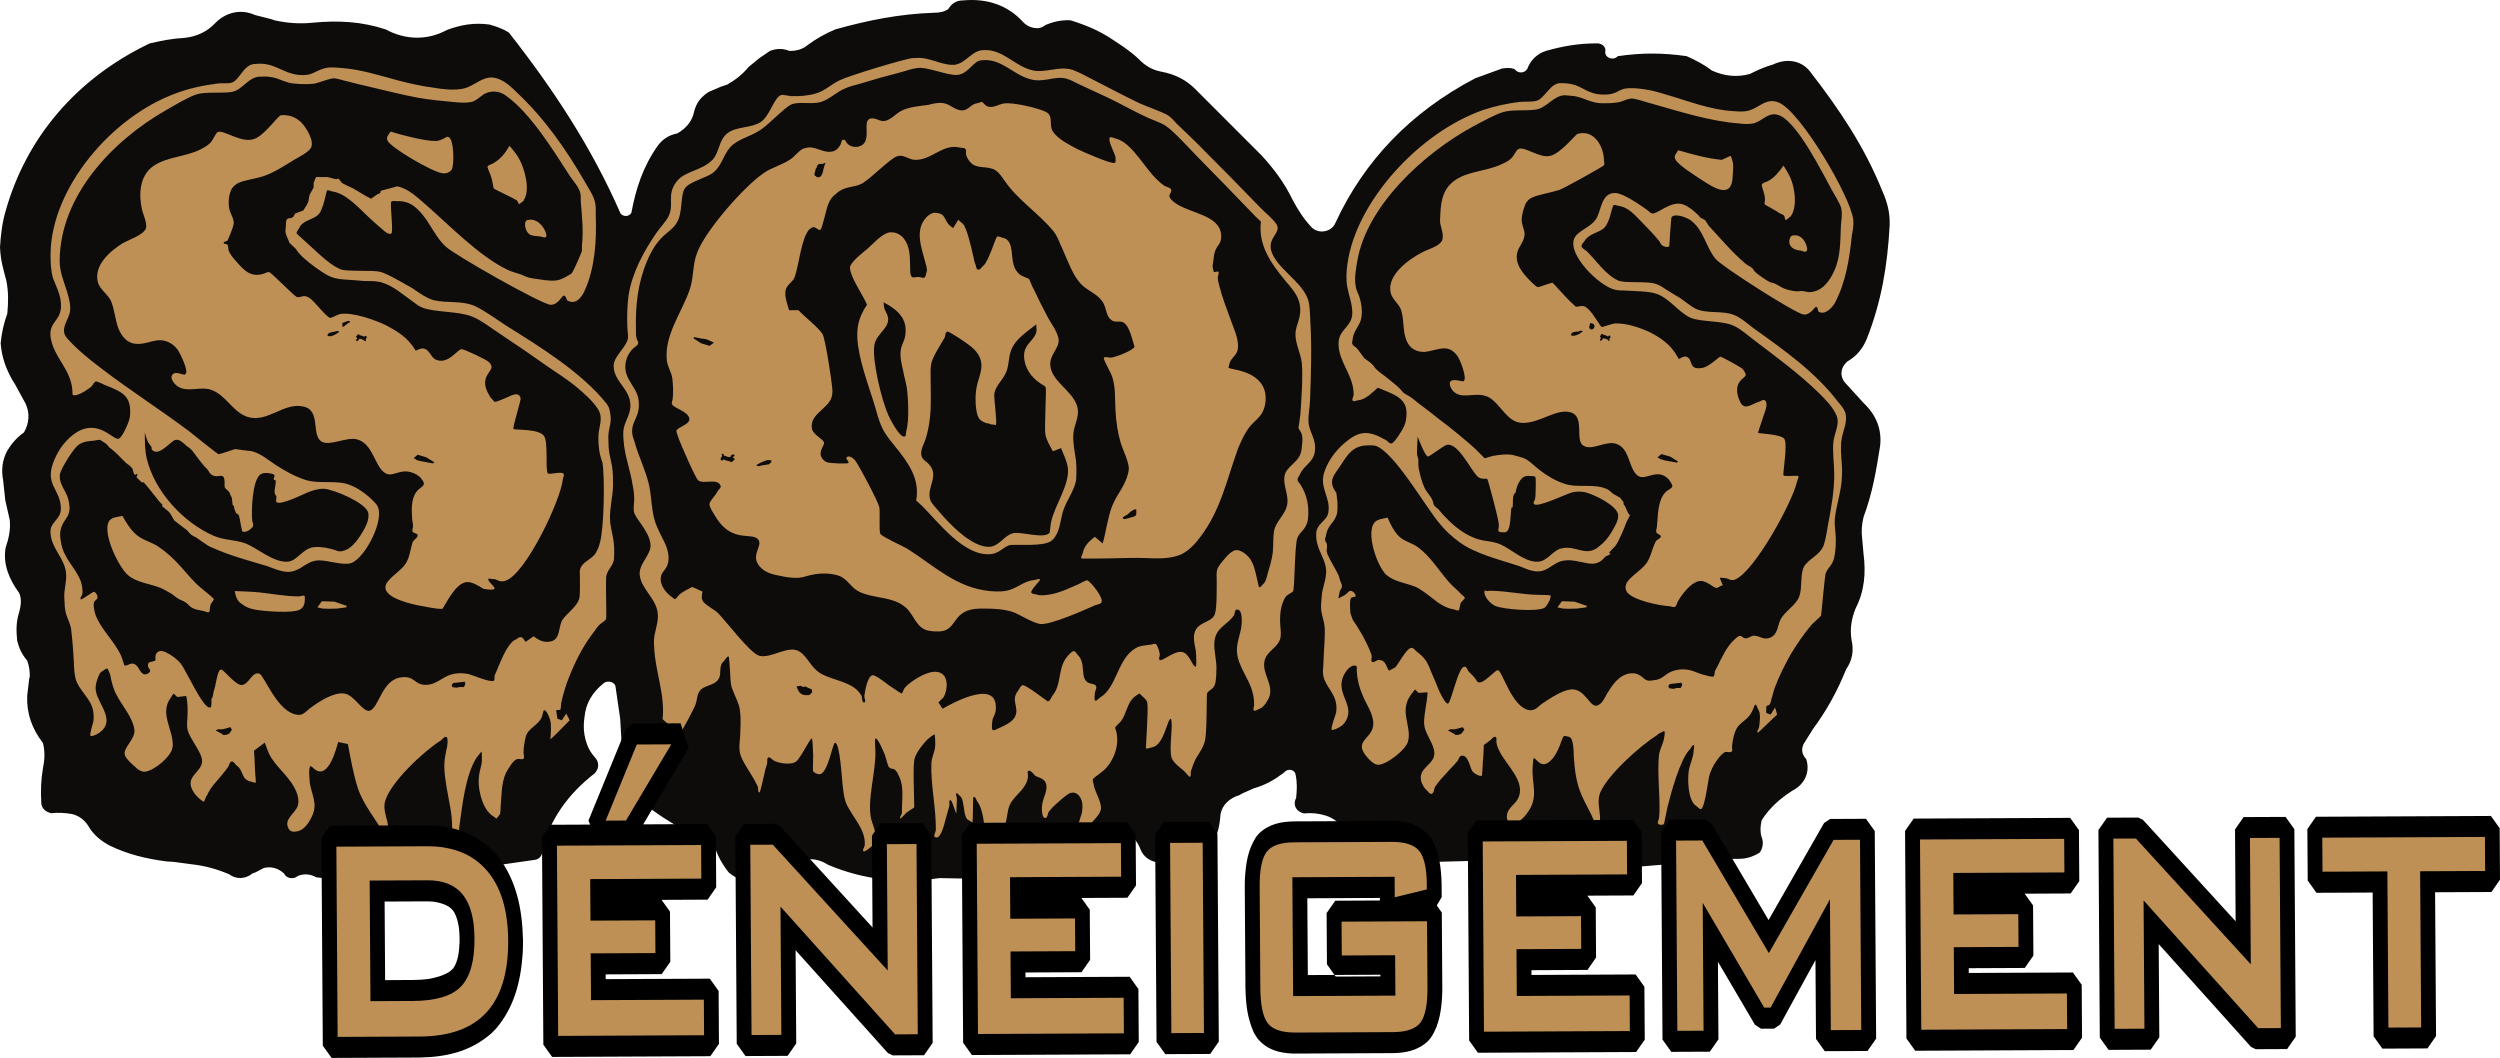
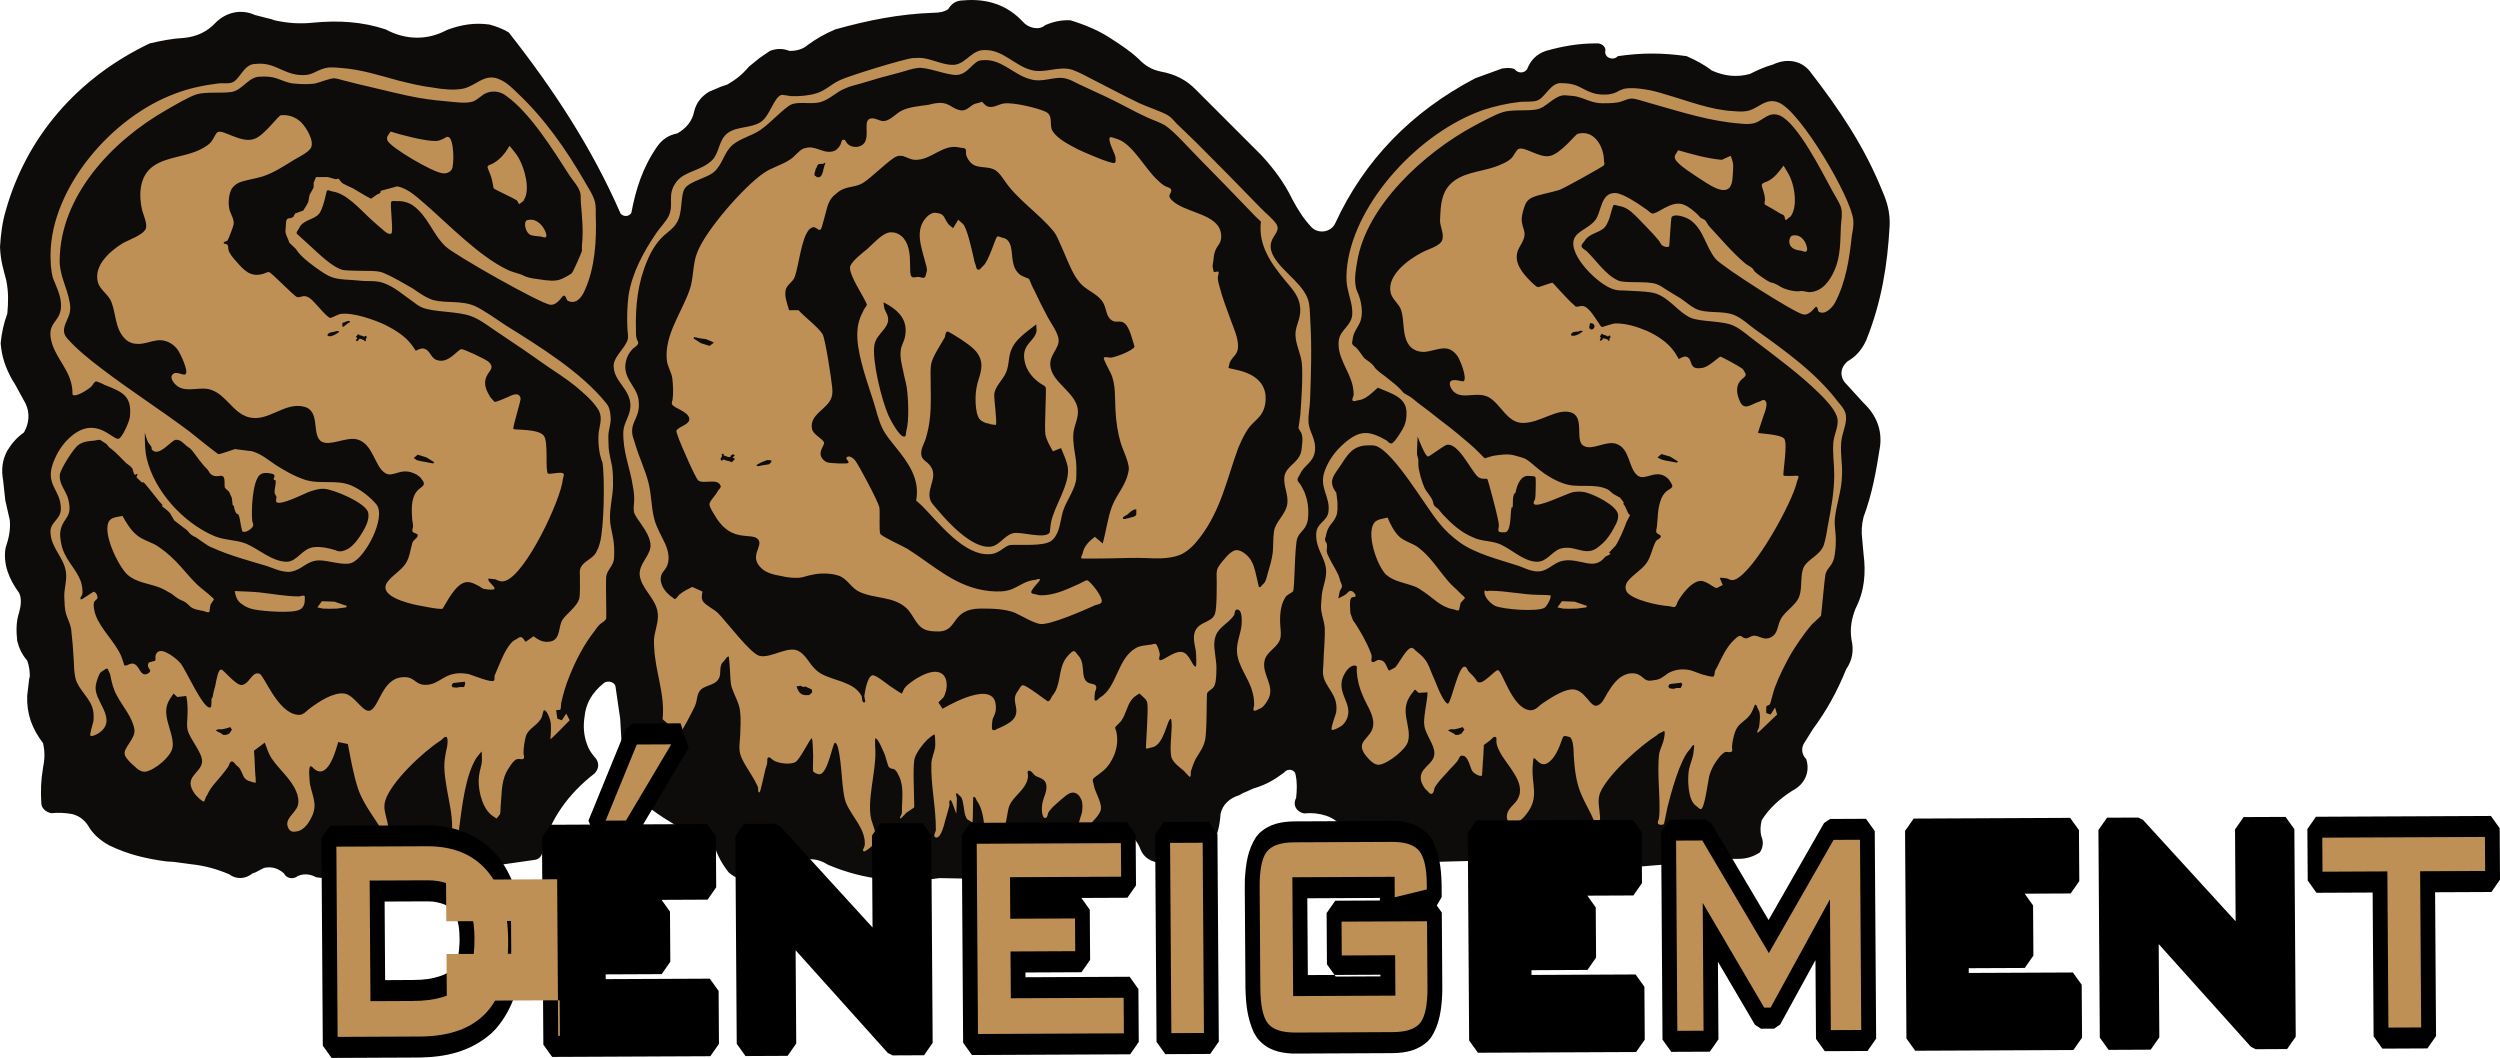
<svg xmlns="http://www.w3.org/2000/svg" version="1.1" id="Calque_1" x="0px" y="0px" width="1074.528px" height="454.71px" viewBox="0 0 1074.528 454.71" enable-background="new 0 0 1074.528 454.71" xml:space="preserve">
  <path fill="#0D0C0B" d="M0,106.209c0.346-5.407,0.907-10.375,2.47-15.696c8.849-31.35,30.428-56.88,61.906-71.863  c4.911-1.138,9.655-2.095,14.825-2.362c5.307-0.525,9.979-2.707,13.479-6.538c4.356-4.355,10.778-6.098,16.877-3.304l7.135,1.821  l1.246,0.446c5.537,1.224,10.778,1.642,16.574,1.036c10.843-1.036,20.952-0.511,31.233,2.882c8.353,4.521,17.827,4.88,26.302,0.258  c6.113-2.268,11.729-3.24,18.324-2.348c3.117,0.872,5.738,1.829,8.302,3.406c19.332,24.559,35.784,49.738,48.074,77.875  c1.245,1.397,3.549,1.397,4.615-0.338c1.922-10.296,4.917-19.627,11.146-28.584c2.124-2.966,4.802-4.802,8.604-5.573  c3.874-2.188,6.429-5.306,7.236-9.41c0.929-3.758,3.053-6.451,6.487-8.54l4.925-2.081l2.873-0.972  c3.607-2.088,6.595-4.449,9.158-7.589l4.68-3.816l4.486-3.06c2.808-1.044,5.421-1.13,8.287,0c3.045,0.094,5.854-0.698,8.042-2.614  c3.694-2.692,7.367-4.773,11.737-6.615c14.019-3.918,27.489-6.64,42.321-7.15c2.247,0,4.421-0.332,6.236-1.57  c1.368-2.354,3.427-3.735,6.357-3.735c10.217-0.959,19.138,2,25.748,9.236c2.066,2.434,6.796,3.909,9.526,1.405  c3.499-1.499,6.925-2.276,10.864-2.104c6.739,2.104,12.6,4.536,18.339,8.438c3.852,2.542,7.487,4.903,10.9,8.107  c2.621,2.794,5.673,4.716,9.612,5.501c6.169,1.116,11.087,3.643,15.199,7.92l28.115,28.13c5.357,5.839,9.713,11.679,13.155,18.734  c2.361,4.457,4.73,8.287,8.287,12.104c3.117,3.153,8.611,2.088,10.281-1.814c12.362-26.842,32.622-47.83,60.12-62.201l11.533-4.19  c1.858-0.259,3.608-0.432,5.357,0.266c1.434,1.901,4.111,1.901,5.415,0c1.433-3.751,4.054-6.538,8.114-7.848  c7.1-1.994,13.889-3.211,21.434-3.211c2.369-0.267,4.615,1.469,3.989,3.65c0,2.772,3.614,3.844,5.429,1.836  c10.225-1.483,19.275-1.483,29.563,0c3.867,1.721,7.481,3.564,10.845,6.178c5.234,2.347,10.604,3.045,16.329,1.483  c3.305-1.663,6.423-3.06,10.043-4.097c5.48-2.628,11.845-1.922,15.712,2.873c12.772,16.465,23.493,32.421,31.219,51.581  c2.131,4.788,3.319,9.331,3.125,14.724c-0.937,17.158-3.492,32.846-9.972,49.125c-1.686,3.831-4.184,7.07-8.051,9.252  c-3.289,2.693-3.679,6.876-0.496,9.928l7.294,8.007c5.421,5.148,7.978,11.34,7.113,18.569c-1.692,10.707-3.312,20.283-7.113,30.471  c-0.807,3.333-0.995,6.279-0.562,9.59l0.562,6.286c1.051,8.092,0.438,15.932-3.429,23.436c-1.748,4.442-2.49,8.625-1.748,13.406  c1.058,4.623,0.432,8.719-2.297,12.715c-3.866,9.512-8.238,17.518-14.343,25.805l-3.312,5.3c-1.793,2.44-1.671,5.321,0.496,7.503  c1.75,5.399-0.496,10.785-5.976,13.586c-5.429,3.492-9.728,7.322-13.147,12.629c-0.562,2.268-0.756,4.521-0.188,6.883  c1.045,2.448,0.807,4.882-0.633,7.041c-2.801,1.758-5.667,2.723-9.037,2.723c-6.17,0-11.967,0.259-18.136,1.303l-23.134,1.915  c-12.543,0.872-24.321,0.965-37.037-0.345l-14.457-1.376l-15.646-0.706h-2.571l-19.31,0.512l-5.983,0.525  c-8.604,0.871-15.897-0.188-23.826-3.657c-3.606-3.146-6.781-6.538-9.488-10.534c-1.93-3.053-4.356-4.989-7.855-6.199  c-3.176-0.965-5.969-1.295-9.346-0.965c-3.42-0.604-5.047-3.657-3.479-6.616c0.367-3.485,0.482-6.624-0.193-9.835  c-0.245-2.527-3.492-3.061-4.939-1.138c-3.916,2.959-7.963,5.399-13.018,6.796l-4.925,2.182l-1.367,0.785  c-4.062,1.21-7.236,4.018-8.043,8.094c-0.324,4.881-1.311,9.223-3.679,13.578c-2.369,4.982-7.042,8.287-12.968,8.021  c-2.988,0-5.745-0.064-8.668-0.605c-4.176-0.094-7.718-2.182-9.101-5.832c-1.059-2.779-2.686-5.047-5.234-6.725  c-1.433-0.929-3.679-0.856-4.607,0.634c-1.066,3.312-2.369,6.091-4.429,8.878l-1.368,2.808l-1,2.419  c-0.937,0.777-2.189,0.691-3.176,0c-2.253-0.612-4.485-0.612-6.746,0l-35.727,3.924l-9.655,0.706l-14.408-0.267  c-16.826,2.348-32.284,0.864-47.815-5.674c-2.361-1.482-4.91-2.447-7.848-2.447c-6.127,0.965-11.117,2.974-16.1,6.379  c-5.796,3.917-13.456,4.09-18.878-0.705c-3.68-4.709-5.804-9.152-6.999-14.797c-0.554-1.483-1.728-2.541-3.42-2.966  c-0.619-0.194-0.993,0-1.548,0.18c-1.685,1.108-3.621,1.303-5.436,0.511c-7.416-4.363-13.896-8.092-20.254-13.665  c-4.55-2.714-7.358-6.638-7.61-11.772l-1.368-23.608l-2.059-14.112c-0.749-1.828-3.549-2.361-5.105-1.043  c-4.867,4.002-7.61,8.538-8.172,14.543c-0.569,4.004-0.367,7.74,1.123,11.772c0.691,1.987,1.685,3.55,3.176,5.306  c2.116,2.096,2.116,5.063,0,7.143c-11.34,8.791-19.195,19.771-22.5,33.113c0.244,1.922-1.073,3.723-3.19,4.004l-15.783,2.26  c-8.597,2.7-16.574,4.098-25.747,4.169l-45.187,1.044c-2.491,0.439-4.745,0.439-7.229,0c-2.434-1.375-5.119-1.641-7.79-0.598  c-1.93,1.656-4.925,1.231-6.048-1.043c-2.376-2.182-5.357-3.14-8.611-2.355l-3.68,1.916l-1.252,0.439  c-2.923,2.434-6.977,2.699-10.03,0.352c-5.364-2.26-10.303-3.65-16.099-4.283l-7.718-1.037l-2.995-0.18  c-8.734-1.123-16.762-3.053-24.624-6.869c-3.672-2.016-6.415-4.291-8.532-7.488c-1.685-3.053-4.054-5.147-7.553-6.025  c-2.988-0.512-5.911-0.691-8.921-0.354c-2.484-0.519-4.276-2.246-4.276-4.421c-0.324-5.241-0.137-9.856,0.727-15.005  c0.764-3.65,0.879-7.049,0-10.721c-4.737-6.178-7.092-12.621-6.789-20.376l0.871-7.394l0.252-0.785c0-2.535-0.303-4.637-1.123-6.891  c-2.239-2.606-3.485-5.221-4.306-8.532c-0.425-4.19-0.504-8.101,0.82-12.124c0.742-2.593,1.246-6.013,0-8.446  c-4.305-5.832-6.991-12.45-5.803-19.339c1.375-4.098,2.188-7.755,1.807-11.938l-1.93-8.46l-0.929-8.618  c-0.828-4.436-0.447-8.626,1.8-12.802c1.864-3.053,3.996-5.565,7.178-7.833c2.182-3.931,2.614-8.194,0.67-12.37l-4.673-8.546  l-1.051-1.642c-2.873-5.155-4.558-9.958-4.99-15.79c0.432-4.436,1.304-8.438,2.866-12.701c0.438-4.889,0.554-9.252-0.439-14.212  C1.217,114.828,0.288,112.127,0,106.209z" />
  <path fill-rule="evenodd" clip-rule="evenodd" fill="#BF9056" d="M342.353,295.036l1.728-0.295l1.181,0.568l0.749-0.273l2.002,0.871  l0.994,0.512l0.058,1.238l-1.31,1.123h-1.743c-1.116-0.086-1.929-0.605-2.563-1.39l-0.669-1.217L342.353,295.036z M717.704,293.999  l4.989-0.568l0.374,0.9l-0.447,0.871l-0.243,0.518h-1.808l-1.311,0.36l-1.8-0.259l-0.425-0.887L717.704,293.999z M92.664,313.965  l1.095-0.532h1.814l1.505-0.332L99,312.532l0.691,1.08l-1.181,1.742l-1.433,0.525H95.89l-0.612-0.525L92.664,313.965z   M622.34,313.965l1.037-0.532h2.001l1.375-0.332l1.923-0.568l0.749,1.08l-1.311,1.742l-1.361,0.525h-1.188l-0.613-0.525  L622.34,313.965z M194.76,293.575l4.99-0.569l0.245,0.899l-0.317,0.871l-0.245,0.52h-1.865l-1.253,0.266l-1.8-0.166l-0.425-0.885  L194.76,293.575z M354.68,69.885v0.568l-0.259,0.511l-0.181,0.691l-0.31,1.05l-0.195,1.038l-0.374,1.043l-0.497,0.973l-0.864,0.439  h-0.828l-0.18-0.181l-0.432-0.337l-0.432-0.18l-0.051-0.525v-0.454l0.238-0.778l0.187-0.698l0.108-0.511l0.324-0.36l0.238-0.785  l0.267-0.425l0.562-0.511h0.986h0.317l0.626-0.108L354.68,69.885z M688.472,143.404l0.432,0.295l0.633,0.274l0.865,0.245  l0.749,0.439l0.438-0.439h0.439l0.13,0.439l0.058,0.425c-0.504,0.367-0.627,0.712-0.383,1.238l-0.366,0.245l-0.316-0.338  l-0.123-0.266l-1.188-0.432l-0.627-0.079l-0.432,0.079l0.122,0.266l-0.936,0.771l-0.353-0.604l0.532-0.785l-0.532-0.518l0.532-0.792  L688.472,143.404z M487.037,219.155l1.362-0.295v2.29l-0.433,0.626l-0.741,0.331l-1.066,0.281l-1.188,0.331l-1.49,0.367  l-0.856-0.101v-0.598l0.856-0.612l1.123-0.626l1.304-1.209l0.251-0.18l0.626-0.331L487.037,219.155z M712.368,196.598l1.729-1.433  l3.744,1.081l3.369,2.081l-0.446,0.533l-2.808-0.533l-2.427-0.439l-1.743-0.512L712.368,196.598z M675.267,144.139l0.482,0.172  h0.879l0.929-0.258l0.619-0.267l0.749-0.338l0.619-0.533l0.504-0.166l0.188-0.446c-0.555-0.259-1.117-0.259-1.743,0.18l-1.181,0.072  l-1.317,0.273l-0.728,0.699V144.139z M314.54,198.679l-0.562-0.259l-0.872-0.273l-1.123-0.245l-0.864-0.446l-0.634,0.446h-0.562  l-0.166-0.446v-0.612c0.533-0.252,0.799-1.044,0.353-1.397l0.446-0.461l0.562,0.194l-0.195,0.447l0.317,0.173l1.49,0.532  l0.813,0.159l0.555-0.159l-0.122-0.366l1.065-0.785l0.807,0.62l-0.987,0.792l0.987,0.604l-0.188,0.345l-0.8,0.792L314.54,198.679z   M147.694,140.395h-0.533v-1.124l0.05-0.532l0.432-0.086l0.684-0.267l0.619-0.266l0.878-0.195l0.619,0.195v0.446l-0.619,0.173  l-0.684,0.532l-0.813,0.606l-0.31,0.259L147.694,140.395z M306.857,147.271l-1.879,1.39l-3.665-1.13l-3.226-2.081l0.237-0.569  l2.865,0.569l2.297,0.331l1.887,0.777L306.857,147.271z M331.611,197.973l-0.75-0.194h-1.246l-1.188,0.46l-0.878,0.353l-0.799,0.353  l-0.879,0.511l-0.619,0.368l-0.051,0.346c0.533,0.259,1.29,0.259,1.98-0.101l1.677-0.245l1.685-0.273l0.929-0.871L331.611,197.973z   M153.872,143.57l0.446,0.295l0.562,0.273l0.929,0.245l0.749,0.353l0.375-0.353h0.439l0.187,0.353l0.065,0.51  c-0.691,0.447-0.324,0.714-0.324,1.239l-0.432,0.245l-0.31-0.338l-0.123-0.173l-1.188-0.525l-0.634-0.079l-0.432,0.079l0.136,0.267  l-0.878,0.77l-0.482-0.511l0.605-0.878l-0.605-0.604l0.605-0.706L153.872,143.57z M177.819,196.857l1.728-1.433l3.744,1.167  l3.369,2.081l-0.504,0.533l-2.808-0.533l-2.304-0.425l-1.807-0.432L177.819,196.857z M140.796,144.326l0.482,0.166h0.936  l0.929-0.259l0.562-0.274l0.691-0.331l0.677-0.533l0.504-0.173l0.188-0.446c-0.555-0.259-1.116-0.259-1.685,0l-1.239,0.266  l-1.188,0.267l-0.807,0.619L140.796,144.326z M669.406,261.059l1.922-2.649l5.415,0.194l5.429,1.851l-0.446,0.604l-3.924,0.513  l-3.37,0.086l-2.679-0.086L669.406,261.059z M136.419,261.059l1.922-2.649l5.415,0.194l5.356,1.851l-0.374,0.604l-3.924,0.513  l-3.37,0.086l-2.736-0.086L136.419,261.059z M423.447,21.53c7.538-0.137,12.657,6.581,19.519,8.489c5.976,1.814,12.031-1.908,18,0  c2.873,1.044,5.868,2.686,8.553,4.082c6.732,3.413,13.515,7.071,20.248,10.282c3.124,1.483,10.058,3.751,12.434,5.321  c1.425,0.958,2.491,2.347,3.672,3.571c2.801,2.708,5.682,5.4,8.475,8.179c9.23,9.238,18.446,18.569,27.619,28.059  c1.93,2.008,5.234,4.608,6.675,6.869c2.612,4.198-5.811,6.12-1.001,14.228c4.039,6.79,13.896,12.276,15.02,20.038  c0.432,2.599,0.367,5.385,0.561,8.006c0.635,10.894,0.26,22.125-0.129,33.026c-0.064,3.218-0.864,6.437-0.677,9.583  c0.115,4.349,3.419,7.222,2.736,12.715c-0.677,4.968-4.681,5.825-6.473,10.001c-0.376,0.799-1.066,1.49-0.994,2.275  c0.058,0.871,0.994,1.39,1.419,2.275c2.686,4.341,3.557,9.05,3.124,13.939c-0.438,5.213-3.491,5.739-4.615,8.792  c-1.252,3.478-1.058,21.865-1.872,22.91c-0.504,0.713-2.556,1.224-3.427,2.793c-2.182,3.572-2.312,8.359-1.995,12.457  c0.13,1.656,0.433,3.664-0.187,5.5c-1.253,3.564-5.738,5.141-6.609,9.035c-1.311,5.854,4.492,10.649,1.691,16.389  c-0.748,1.303-2.116,3.758-3.81,4.27c-0.813,0.266-1.69,1.145-2.439,0.792c-0.613-0.526,0.072-1.49,0.072-2.275  c0.058-2.081-0.252-4.169-0.814-6.005c-1.555-5.746-6.112-10.8-6.544-16.74c-0.375-4.255,1.749-8.094,2-12.269  c0.051-1.224,0.367-6.444-2.124-6.112c-0.878,0.094-0.813,1.497-1.116,2.361c-0.194,0.359-0.561,0.611-0.69,0.957  c-2.369,2.794-5.862,4.457-7.165,7.762c-1.383,3.658-0.259,7.496,0.058,11.16c0.244,1.814,0.244,3.658,0.129,5.565  c-0.129,1.836-0.129,4.795-1.677,6.099c-0.692,0.611-1.757,1.116-2.254,2.002c-0.317,0.598,0,16.805-0.929,20.383  c-0.691,2.959-2.376,5.227-3.932,7.769c-0.936,1.901-1.569,3.644-2.13,5.479c-0.188,0.871,0.267,2.354-0.62,2.354l-2.181-2.354  l-0.246-0.252c-1.742-1.482-3.981-3.061-4.997-5.062c-1.367-2.182-0.18-11.146-0.18-14.292c0-0.777-0.122-2.967-0.367-2.967  c-1.562-0.273-2.815,11.42-8.186,12.283c-0.929,0.087-1.93,0.777-2.549,0.36c-0.08-0.273,1.116-17.085,0.619-19.173  c0-0.88-0.432-1.477-0.993-2.096l-2.383-2.268c-1.491,0.885-2.427,1.49-3.414,2.707c-2.131,2.873-2.383,6.277-4.565,9.236  c-0.54,0.605-2.362,2.435-2.362,2.435c-0.374,0.626,0.367,1.476,0.433,2.261c0.878,4.025,0,8.46-2.06,12.031  c-1.124,2.182-2.801,4.097-4.795,5.479c-0.871,0.778-2.924,2.017-3.183,2.621c-0.433,0.793,0.188,1.577,0.259,2.441  c0.433,3.132,4.039,8.266,2.924,11.246c-0.871,2.268-3.248,4.349-4.918,6.271c-0.562,0.611-3.002,4.255-3.435,4.37  c-0.633,0.23-1.432,1.375-1.994,0.85c-1.066-0.619,1.994-9.324,2.369-10.714c0.244-1.814,0.438-3.657-0.181-5.415  c-0.374-0.942-1.008-2.087-1.943-2.685c-2.679-1.663-4.73,0.871-6.603,2.261c-1.75,1.663-3.614,2.966-4.99,4.788  c-0.31,0.359-0.562,0.619-0.748,1.051c-0.31,0.684-0.238,2.001-1.124,2.262c-1.929,0.344-1.691-4.961-1.497-5.754  c0.374-3.131,2.75-6.271,1.497-9.396c-0.684-1.663-2.549-2.095-4.11-2.794c-1.182-0.626-1.93-2.605-3.24-2.34  c-0.807,0.252-0.137,1.635-0.246,2.34c-0.072,1.045-0.316,2.01-0.691,2.794c-1.627,3.751-5.666,6.099-7.293,9.835  c-0.627,1.648-0.749,3.319-1.116,5.054c-1.368,6.366-1.563,11.672-5.314,17.691l-4.305-0.259c0.562-5.761,0.634-19.541-3.111-24.309  c-0.49-0.604-0.604-2.087-1.62-1.914c-0.31,0-0.051,10.871-0.504,10.965l-2.225-1.396c-1.383-2.096-1.189-4.961-1.75-6.955  c-0.064-0.792-0.31-1.569-0.626-2.182l-0.13-0.266l-1.865-1.837c-0.806,0.36,0,1.671,0,2.348c0,0.697-0.252,6.529-0.252,6.529  s-0.814-1.979-1.001-2.678c-0.245-0.792-1.123-3.218-1.497-3.154c-0.929,0.181-0.303,1.657-0.498,2.362  c-0.626,2.722-1.62,5.594-2.289,8.374c-0.267,0.784-1.699,6.351-3.81,5.212c-1-0.518,0.303-2.166,0.303-3.219  c0.064-9.575-2.231-19.172-1.937-28.482c0.13-2.527,1.311-4.701,1.634-7.135c0.123-0.792,0-5.141-0.259-5.328  c-0.432,0-2.182,1.382-2.98,2.088c-1.938,1.836-4.81,5.588-5.552,8.107c-0.886,2.88-0.252,14.544-0.252,18.287  c0,0.973,0.124,2.693,0,2.888c-0.186,0.259-2.425,1.569-3.312,2.261c-0.561,0.525-2.369,2.541-2.484,2.541  c-0.691-0.445,0.375-1.482,0.561-2.375c0-0.598,0-1.455,0-2.168c0.115-3.743,0.562-8.02-0.446-11.512  c-0.115-0.692-0.367-1.123-0.554-1.635c-0.375-0.792-0.691-1.49-1.124-2.275c-1.684-2.441-2.051-0.598-3.614-2.348  c-0.188-0.18-1.311-4.189-1.555-4.975c-0.497-1.123-2.895-7.229-4.068-7.229c-0.374,0-0.13,4.693-0.058,5.486  c0.303,8.799-3.744,21.34-1.757,29.447c0.936,3.313,3.376,7.928,0.562,11.06c-0.684,0.792-3.24,2.873-3.802,2.606  c-0.928-0.338,0.447-1.814,0.447-2.873c0.367-6.875-5.624-12.096-8.049-17.928c-0.994-2.613-1.182-5.407-1.491-7.848  c-0.323-2.527-1.124-18.295-3.305-18.029c-0.929,0.08-2.987,12.967-6.43,13.5c-0.929,0.166-2.491-0.612-2.916-1.217  c-0.201-0.252,0-5.479,0-6.537c0-0.699-0.201-7.668-0.568-7.668c-0.685-0.174-4.989,8.892-6.919,10.115  c-2.066,1.391-7.539,0.691-9.54-0.619c-0.677-0.359-1.376-1.482-2.182-1.295c-0.813,0.338-0.367,1.555-0.554,2.426  c-0.13,0.879-0.511,1.742-0.749,2.621c-0.259,0.856-2.182,10.188-2.556,10.015c-0.814-0.087-0.504-1.469-0.627-2.175  c-0.302-0.971-1.065-2.08-1.49-3.053c-1.685-3.146-5.372-8.106-6.17-11.325c-0.691-2.606-0.129-5.4,0-8.028  c0.108-3.384,0.368-7.049-0.072-10.439c-0.374-3.42-2.434-6.703-3.55-10.029c-0.684-2.254-0.562-4.695-0.748-7.042  c0-0.706-0.44-6.351-0.563-6.351c-1,0-1.368,1.383-2.174,2.088c-2.369,2.081-0.749,5.134-2.132,7.48  c-1.742,3.227-6.796,2.614-8.417,5.667c-0.994,1.569-0.864,3.657-1.555,5.407c-0.367,1.404-6.408,12.621-6.797,12.621  c-0.064,0-4.233-3.484-4.917-4.176l-2.434-2.102c1.123-10.88-3.125-20.11-3.615-30.838c-0.129-1.656-0.18-3.65,0.188-5.501  c0.698-3.563,1.994-6.769,1.123-10.526c-1.253-5.4-6.487-9.152-7.48-14.638c-0.871-5.394,5.299-9.158,4.55-14.019  c-0.749-5.674-6.545-10.634-7.114-13.773c-0.245-1.57,0.137-3.319,0.137-5.047c0.051-1.829-0.194-3.925-0.562-5.746  c-1.253-8.359-4.306-14.385-4.118-23.443c0.18-4.184,3.232-7.056,3.053-11.679c-0.245-6.71-6.79-9.842-7.164-16.042  c-0.576-4.27,5.055-8.172,6.041-12.096c0.316-1.736-0.188-3.564-0.188-5.227c-0.18-4.615-0.058-9.058,0.504-13.507  c1.49-9.662,6.357-18.72,12.024-27.014c1.62-2.34,3.744-4.435,5.126-6.955c2.722-5.4-1.015-9.252,3.607-15.149  c3.607-4.536,10.584-4.443,15.329-9.245c3.117-3.305,2.563-8.555,6.544-11.499c3.874-2.959,10.044-2.001,14.278-4.795  c3.923-2.7,5.486-10.361,8.726-11.593c0.44-0.165,3.42,0.447,4.364,0.526c3.492,0.086,7.358-0.166,10.727-1.224  c3.867-1.124,6.603-4.083,10.159-5.66c3.738-1.843,27.814-9.23,31.372-9.489c1.677-0.086,3.484-0.188,5.168,0.166  c3.932,0.706,8.792,3.132,12.845,2.714C415.534,27.045,417.78,21.206,423.447,21.53z M422.021,25.9  c8.345-0.936,13.392,6.199,20.75,8.122c5.731,1.742,10.793-1.663,15.653-0.173c1.864,0.438,3.426,1.482,5.169,2.268  c4.184,1.915,8.107,3.816,12.168,5.651c5.724,2.707,11.333,5.94,16.942,8.533c2.743,1.31,5.796,2.181,8.301,3.751  c3.938,2.714,10.224,9.85,13.781,13.428c8.294,8.438,16.64,16.978,24.812,25.531l2.368,2.254  c-1.246,10.015,4.177,17.777,10.599,25.523c2.491,2.959,5.112,5.746,5.99,9.598c1.296,6.264-1.749,8.625-1.749,13.485  c0.072,4.184,2.297,8.093,2.743,12.205c0.503,6.278-0.188,15.61-0.627,21.953c-0.064,1.116-0.813,5.667-0.813,5.846  c0.188,0.786,0.813,1.383,1.188,2.175c0.929,2.088,0.316,5.033,0.129,7.143c-0.69,5.731-6.423,6.702-7.358,11.484  c-0.562,4.097,1.75,7.769,1.252,11.765c-0.633,4.709-5.061,7.582-5.744,11.952c-0.439,2.945-0.245,5.911-0.504,8.886  c-0.367,3.305-1.361,6.343-2.29,9.576c-0.374,1.309-0.698,3.211-1.757,4.089c-0.626,0.446-1.059,1.663-1.93,1.397  c0,0-1.065-4.615-1.497-6.445c-0.425-1.662-0.88-3.311-1.743-4.787c-1-2.009-4.745-5.58-7.423-4.436  c-2.427,1.044-4.298,3.83-5.86,5.652c-0.555,0.863-1.174,1.563-1.434,2.534c-0.367,1.382-0.187,3.125-0.187,4.429  c0,3.053,0.129,12.289-0.799,14.709c-1.627,4.205-8.488,2.908-8.985,9.519c-0.13,2.087,0.497,4.27,0.821,6.351  c0.107,0.791,0.425,6.639-0.065,6.639c-1.563,0-2.563-5.848-6.055-6.301c-3.427-0.41-8.244,4.119-9.367,3.506  c-0.691-0.532,0-1.568,0-2.361c0-0.957-1.065-4.183-1.686-4.528c-0.677-0.346-1.555,0.267-2.426,0.267  c-2.304,0.353-4.299,0.353-6.229,1.476c-7.854,4.456-8.115,16.841-15.142,21.089c-0.885,0.519-1.569,1.829-2.44,1.389  c-0.188,0-0.188-2.181,0-2.958c0-1.152,1.051-2.355,0.432-3.319c-0.806-1.483-4.292,0.079-5.227-4.263  c-0.569-2.872,0-6.351-2.384-8.806c-0.619-0.598-1.044-1.828-1.922-1.828c-0.928,0-3.052,2.534-3.686,3.578  c-2.989,4.781-1.735,11.318-5.48,15.603c-0.561,0.784-0.741,2.088-1.921,2.434c-0.267,0-9.54-7.315-10.844-6.962  c-1.007,0.244-1.324,1.555-1.951,2.347c-3.362,4.175,0.627,7.049-1.302,11.146c-1.052,2.016-3.313,3.226-5.3,4.197  c-0.626,0.324-1.253,0.598-1.922,0.843c-0.821,0.367-1.756,1.159-2.448,0.633c-0.619-0.266-0.115-3.657,0-4.535  c0.446-1.138,1.123-2.354,1.325-3.571c1.554-14.033-17.035-4.27-22.832-0.965l-1.792-2.693l1.921-1.93l0.188-0.158  c1.929-2.966,2.628-9.928-2.239-10.973c-2.995-0.633-6.552,1.202-9.043,2.606c-1.8,1.217-3.859,2.434-5.234,4.161l-0.245,0.289  l-1.001,2.167c-0.431,0.071-4.442-2.794-5.306-3.319c-1.31-0.943-6.062-4.781-7.365-4.529c-2.304,0.627-3.175,6.877-3.492,8.813  c-0.071,1.044,0.943,2.872-0.122,2.872c-1.059,0-0.692-1.93-1.117-2.872c-3.311-6.106-12.023-6.365-17.524-9.583  c-4.478-2.723-5.299-6.812-8.914-9.26c-4.607-3.384-12.217,2.974-17.452,1.67c-3.867-0.971-14.163-14.723-17.705-18.287  c-1.8-1.829-5.235-3.248-6.545-5.155c-0.813-1.478-0.425-2.687-0.188-4.169l-4.414-2.002c-1.757,0.871-3.938,2.002-5.428,3.218  c-0.821,0.685-1.325,2.003-2.189,2.003l-2.239-1.736l-0.188-0.18c-2.505-2.174-4.608-5.933-2.873-9.223  c0.691-1.044,1.749-2.109,2.182-3.319c1.31-3.312,0.187-7.243-1.361-10.274c-1.195-2.354-3.125-6.185-3.873-8.453  c-1.685-5.501-1.426-11.066-2.751-16.481c-1.368-5.653-4.039-11.052-5.731-16.733c-0.432-1.742-1.303-3.463-1.368-5.213  c-0.31-5.385,3.859-6.725,2.686-14.458c-1.059-6.02-7.805-9.403-4.932-17.611c0.554-1.476,1.498-2.873,2.556-3.924  c0.691-0.691,1.879-1.202,2.246-2.174c0.245-0.778-0.504-1.483-0.619-2.174c-0.367-1.123-0.31-2.599-0.31-3.838  c-0.259-10.102,0.741-20.03,4.795-29.52c1.613-3.924,3.931-7.927,7.171-10.886c1.922-1.735,4.176-3.226,5.472-5.407  c2.815-4.176,1.519-11.858,3.571-14.911c2.117-3.053,9.41-4.442,12.398-6.948c3.981-3.319,4.306-8.619,8.352-11.945  c3.42-2.693,8.158-3.751,11.794-6.271c3.607-2.354,10.396-9.669,13.197-10.887c3.434-1.482,8.856,0.159,12.917-1.151  c3.795-1.217,6.603-4.342,10.21-5.731c1.944-0.965,4.119-1.39,6.3-2.016c5.932-1.836,11.786-3.478,17.914-5.041  c2.174-0.619,4.6-1.49,6.918-1.749c3.802-0.698,13.018,3.312,17.072,2.966C416.341,31.833,418.335,25.9,422.021,25.9z   M109.793,27.477c7.985-0.856,11.239,3.838,18.461,4.709c6.105,0.597,6.609-1.584,11.361-2.873c2.369-0.605,4.795-0.266,7.171-0.086  c8.352,0.604,16.445,3.226,24.43,5.393c4.939,1.224,9.972,2.448,15.019,3.053c4.061,0.706,8.741,1.223,12.729,0.446  c5.422-1.051,9.23-6.71,15.329-4.169c3.183,1.195,5.674,3.636,8.05,5.983c11.779,11.065,21.053,24.408,28.908,37.994  c1.62,2.952,3.758,5.854,4.514,9.065c0.439,1.922,0.245,3.831,0.303,5.818c0.374,10.296-0.303,22.313-4.745,32.004  c-0.929,2.239-3.182,5.825-6.479,4.773c-0.252-0.086-0.813-0.273-1.008-0.439c-0.497-0.778-0.612-2.095-1.555-2.095  c-0.677,0-2.549,4.197-5.731,3.923c-4.053-0.338-41.572-21.585-45.079-25.091c-5.666-5.387-7.466-12.99-14.141-17.69  c-1.865-1.203-4.291-1.908-6.731-1.735c-0.742,0-1.938-0.346-2.427,0.273c-0.691,0.605,1.051,13.061,0,13.659  c-1.065,0.633-3.183-1.116-3.874-1.908c-1.994-1.555-3.981-3.492-5.918-5.22c-3.866-3.65-9.728-10.195-15.458-10.973  c-0.872-0.093-1.757-0.864-2.426-0.36c-0.188,0.101-1.491,8.107-3.579,10.188c-2.362,2.455-6.847,2.455-8.352,5.926  c-0.31,0.706-1.246,1.49-1.065,2.347c0.137,0.107,5.134,4.637,5.933,5.399c3.37,3.04,9.49,9.166,13.853,10.21  c2.239,0.439,8.165,0.346,10.786,0.439c2.434,0,5.104,0,7.351,1.123c3.37,1.375,8.604,4.529,11.909,6.365  c2.808,1.922,5.609,4.003,8.906,5.054c5.868,1.476,12.096,0,17.964,2.6c3.996,1.85,9.346,5.752,13.09,8.201  c14.897,9.324,32.544,20.189,43.279,33.53c1.433,1.757,1.67,3.571,1.865,5.681c0.259,2.34-0.432,4.356-0.806,6.617  c-0.317,1.829-0.065,3.823-0.065,5.839c0.065,3.031,0.943,6.005,1.504,8.957c0.425,2.786,0.425,5.602,0.425,8.287  c-0.129,4.968-1.49,9.59-1.303,14.378c0,2.527,0.684,4.614,1.065,6.882c0.742,3.234,0.857,6.524,0.67,9.844  c-0.181,3.744-3.355,5.141-3.413,8.617c-0.202,2.09,0.237,17.072,0,17.619c-0.569,0.93-1.627,1.469-2.383,2.081  c-1.065,0.771-1.922,2.182-2.75,3.306c-4.558,5.824-7.978,12.533-10.728,19.432c-1.426,3.492-2.614,7.481-3.428,11.219  c-0.05,0.784-0.245,2.714-0.245,2.714c-0.439,0.612-1.325,0.267-1.937,0.438l0.504,3.658l1.922,0.698l1.93-2.888l1.447,2.888  c-0.691,0.598-7.92,8.266-8.295,8.093c0,0,0.439-3.737,0.188-6.955c-0.122-1.138-1.563-5.666-2.988-5.494  c-0.072,0-0.633,1.916-0.82,2.772c-1.304,3.601-5.861,4.903-6.912,8.468c-0.619,2.347-1.001,4.968-1.001,7.221  c0,0.8,0.562,1.923,0,2.362c-0.568,0.612-1.613,0-2.434,0.18c-1.865,0-4.298,4.515-5.047,5.839  c-2.182,4.608-1.872,9.828-2.369,14.623c-0.058,1.045,0,2.096-0.245,3.227l-1.491,1.915l-2.383-1.649l-0.238-0.266  c-3.938-3.492-5.616-11.679-4.925-16.453c0.238-2.455,1.246-4.55,1.246-6.803c0-0.879,0-3.564-0.188-3.658l-1.749,2.174  l-0.188,0.174c-5.112,7.84-6.415,21.6-7.668,30.664c-0.072,0.777,0.324,1.908-0.31,2.355c-0.813,0.532-2.052,0.338-2.743-0.268  c-0.555-0.598,0.064-1.576,0.064-2.174c0-3.039-0.31-6.257-0.878-9.238c-0.936-5.479-2.297-11.145-2.491-16.805  c-0.072-2.801,0.381-5.141,0.943-7.855c0.31-0.77,0.929-5.032-0.13-5.299c-0.936-0.266-1.62,1.116-2.434,1.563  c-7.48,4.803-21.449,17.863-23.811,25.955c-0.878,2.953,0.188,5.934,0.929,8.893c0.194,0.793,1.62,9.742,1.188,10.016  c0,0-2.052-3.924-2.441-4.535c-3.729-6.617-8.913-12.543-11.34-19.678c-2.059-6.271-3.11-12.716-4.363-19.175l-4.168-0.856  c-0.814,2.873-4.119,15.848-9.806,11.931c-0.807-0.447-1.311-1.569-2.175-1.491c-0.374,0-0.504,2.01-0.504,2.715  c0.13,1.736,0.13,3.479,0.375,5.063c1.44,6.437,3.672,9.295-0.245,15.76c-1.253,2.082-3.183,4.342-5.998,4.516  c-1.231,0.273-2.297-0.174-2.923-1.211c-2.376-4.096,2.865-6.522,3.924-9.936c0.562-2.01,0.137-4.19-0.684-6.098  c-2.239-5.494-7.416-9.418-10.663-14.379c-1.361-2.096-1.922-4.262-2.851-6.617l-4.63,3.471c0.324,3.665,0.324,7.509,0.619,11.168  l0.079,0.345l0.058,2.269c-0.137,0.078-2.188-0.447-2.988-0.771c-1.318-0.453-2.009-1.332-2.499-2.455  c-0.741-1.742-1.245-3.239-2.873-4.276c-0.562-0.598-1.116-1.742-2.052-1.642c-0.921,0.26-0.993,1.642-1.497,2.348  c-1.62,2.354-3.557,4.528-5.487,6.797c-1.49,1.648-2.743,3.57-3.679,5.651l-0.18,0.108l-0.951,2.348  c-0.857,0.071-3.355-2.456-3.974-3.313c-5.429-7.408,2.808-8.719,3.117-13.939c0.115-3.744-5.047-9.324-6.17-13.335  c-0.562-2.009-0.188-3.909-0.13-5.939c0.13-3.018,0.13-5.925-0.504-8.878l-3.859,0.439l-1.62-1.482l-1.563,2.36  c-4.24,6.444,1.318,13.062,1.246,19.858c0,0.353-0.188,0.965-0.188,1.225c-0.677,3.656-7.358,9.323-11.405,10.107  c-1.922,0.346-3.549-1.036-4.867-2.275c-1.49-1.303-3.427-3.052-4.119-4.773c-1.116-3.059,4.752-6.983,4.068-11.166  c-0.886-5.314-5.119-9.843-7.61-14.639c-1.498-2.678-2.189-5.658-2.815-8.984l-1.059-2.355c-0.734-0.33-1.555,0.634-2.354,1.073  c-1.066,0.409-1.563,2.167-1.93,3.031c-0.691,1.915-1.195,3.853-0.691,5.854c1.058,5.393,8.604,12.448,1.425,17.503  c-0.734,0.598-3.297,1.836-3.801,1.311c-0.612-0.346,1.065-5.228,1.252-6.365c0.129-1.469,0.129-3.146-0.187-4.615  c-1.065-5.234-6.242-8.617-7.546-13.687c-0.619-2.622-0.619-5.486-0.756-8.101c-0.237-4.435-0.619-8.892-1.116-13.14  c-0.374-2.182-1.433-4.19-2.124-6.278c-0.684-2.188-0.684-4.803-0.799-6.977c-0.259-3.924,1.36-7.748,0.619-11.672  c-1.065-6.02-6.12-9.763-6.545-16.207c-0.519-4.78,4.363-5.645,4.436-10.36c0.173-8.806-7.819-10.382-2.499-21.859  c1.613-3.665,4.104-7.142,7.352-9.771c10.476-8.446,17.388,2.002,19.937,1.397c1.627-0.346,4.688-7.582,4.875-9.324  c0.921-8.877-2.751-10.713-10.916-13.845c-0.864-0.526-3.24-1.498-3.607-1.498c-0.879,0.266-1.253,1.31-1.923,2.095  c-1.008,1.044-6.624,4.889-8.179,3.657l-0.13-2.434c-0.871-7.992-6.415-12.456-8.654-19.433c-3.197-10.188,4.673-8.711,3.744-17.848  c-0.324-3.744-2.066-6.97-3.377-10.361c-1.001-3.5-1.059-7.157-1.059-10.635c0.425-28.065,25.935-58.543,53.611-68.746  c5.854-2.268,12.218-3.571,18.454-4.356c1.865-0.259,3.672,0.188,5.421-0.259C103.068,34.886,104.443,27.477,109.793,27.477z   M92.463,295.036l-0.619,2.182l-0.446,2.354c-0.058,0.252-0.433,0.519-0.49,0.863c-0.072,0.872,0.058,1.47-0.072,2.175  c0,0.532,0.072,1.483-0.619,1.483c-2.866,0.604-10.282-16.021-12.528-18.907c-1.556-1.821-3.924-3.658-6.3-4.788  c-1.865-0.871-3.557-0.958-4.414,0.95c-0.316,0.887,0,1.742-0.259,2.636l-2.751,0.777c-1.555,2.686,2.376,3.125-0.489,4.788  c-2.801,1.39-3.427-2.361-4.918-3.586c-2.188-1.979-3.679,0.619-5.119,0c0,0-0.936-2.945-1.375-4.082  c-2.851-6.279-8.719-11.34-11.03-17.69c-0.439-1.195-1.188-4.702-0.439-5.659c0.439-0.619,1.433-1.044,1.304-1.828  c0-0.879-0.548-1.995-1.556-2.369c-0.374,0-5.292,3.514-5.544,3.326c-0.684-0.446,0.317-1.483,0.562-2.16  c0.31-1.764-0.122-3.945-0.619-5.594c-2.304-6.179-7.301-9.411-8.554-16.906c-0.237-1.642-0.532-3.305-0.18-5.055  c1.246-5.752,5.307-5.386,3.362-13.24c-0.612-2.513-2.117-4.458-2.988-6.617c-0.562-1.396-0.878-2.974-0.619-4.37  c0.497-2.427,5.983-11.312,8.107-12.607c2.182-1.476,4.306-1.476,6.725-1.742c0.879-0.102,1.692-0.433,2.499-0.281l2.671,1.75  l1.001,1.217c0.194,0.353,0.82,0.612,1.065,0.878c2.434,1.835,4.306,4.169,6.487,6.178l1.433,1.051l1.051,1.059  c0.504,0.785,0.439,2.081,1.066,2.787c0.252,0.345,0.929-0.526,1.124-0.288c0.374,0.36-0.497,1.152-0.26,1.49l2.182,2.11h0.828  c0.238,0.064,4.104,4.874,4.479,5.4l2.059,2.599l1.685,1.829l-0.504,0.281l2.678,2.153l0.936,0.972l1.814,3.131  c1.872,1.484,2.491,1.923,4.428,3.414c2.362,1.468,1.418,2.339,4.982,3.91l3.24,2.261c1.433,0.965,2.361,1.663,3.859,2.182  c7.488,3.392,15.516,5.493,23.32,7.833c2.369,0.785,4.486,1.829,6.854,2.269c1.123,0.18,2.175,0.353,3.37,0.18  c4.99-0.792,6.66-4.622,12.024-4.882c4.118-0.078,10.49,2.361,14.033,1.139c5.997-2.096,15.148-19.693,10.8-25.179  c-2.686-3.132-6.552-6.271-10.599-8.035c-6.422-2.93-13.86-0.324-20.462-2.686c-4.241-1.404-8.921-4.083-12.398-6.351  c-3.442-2.268-6.056-4.716-10.231-5.839c-0.807,0-6.919-0.879-7.1-0.879c-0.504,0.181-6.487,2.262-7.113,2.183  c-0.562-0.181-10.843-8.374-12.405-9.684c-12.406-9.317-25.546-17.683-37.836-27.086c-5.177-3.91-10.606-8.273-14.84-13.068  c-3.053-3.572,0-6.884,1.059-10.548c0.446-1.484,0.382-3.226,0.123-4.687c-1.058-6.458-4.493-11.772-4.341-18.389  c0.295-27.281,22.039-50.962,46.173-64.656c3.182-1.815,9.295-5.472,12.65-6.516c3.809-1.231,10.735-0.36,15.149-1.037  c4.737-0.893,7.365-6.804,12.42-6.566c2.232-0.166,4.414,0,6.537,0.626c2.744,0.864,5.055,2.181,7.985,2.347  c2.736,0.267,5.983,0.354,8.712,0c2.376-0.525,6.631-2.426,8.618-2.268c1.808,0.259,3.362,0.871,5.119,1.231  c3.233,0.87,6.48,1.648,9.605,2.354c7.099,1.634,14.018,3.47,21.175,4.781c5.068,0.878,10.231,1.396,15.343,1.836  c2.686,0.259,5.739,0.518,8.295-0.274c1.678-0.777,2.93-1.987,4.435-3.031c3.039-1.829,6.847-1.577,9.648,0.597  c10.476,7.395,20.57,23.861,27.432,34.496c1.318,2.009,3.313,4.01,4.169,6.386c0.764,1.641,0.375,3.564,0.562,5.198  c0.504,6.3,1.138,11.866,0.447,18.281v2.376c-0.129,0.54-3.622,8.792-4.421,9.583c-0.324,0.36-3.434,2.095-4.37,2.44  c-2.614,1.21-6.488,0.612-9.346,0.173c-2.052-0.267-4.183-0.518-6.062-1.217c-0.612-0.252-1.231-0.612-1.922-0.878  c-2.182-0.792-4.241-1.131-6.3-2.246c-11.902-5.854-24.365-18.742-34.337-27.469c-3.499-2.951-7.747-7.314-12.658-8.179  l-7.114,1.937c-0.18,0,0.626,0.936-1.375,1.461l-2.736,1.916c-2.613-1.289-5.169-2.959-7.726-4.45  c-1.505-0.685-2.995-1.303-4.5-2.167c-0.547-0.36-1.555-1.843-1.735-1.995c-0.381-0.093-0.749,0.238-1.181,0.238l-3.506-0.943  h-2.189h-2.808l-0.994,2.34l-0.058,2.182l-1.692,3.059l-0.245,1.139l-0.302,1.814l-0.511,1.137l-1.67,2.7l-3.507,1.304l-0.799,1.476  l-1.124,0.518c-0.562,0.094-1.498-0.23-1.929,1.239l-0.317,4.27c0,1.656,1.246,3.485,1.685,5.047l2.75,2.621  c1.922,3.031,5.104,5.486,8.15,7.747c6.696,4.781,7.689,5.227,15.919,5.652c2.117,0.108,4.299,0.447,6.357,0.447  c2.427,0,4.867,0,7.1,0.792c4.932,1.627,8.914,5.4,12.981,8.172c1.174,0.878,2.232,1.742,3.679,2.362  c5.047,2.174,15.444,1.562,21.312,3.837c4.233,1.569,8.54,5.141,12.219,7.488c6.977,4.608,13.701,9.237,20.448,14.026  c4.119,2.793,8.345,5.486,12.082,8.532c3.441,2.887,7.056,5.933,9.475,9.59c2.326,3.297,1.073,6.443,0.497,10.102  c-0.172,1.296-0.172,2.973-0.115,4.449c0.115,1.908,0.439,5.055,1.08,6.71c0.115,0.771,0.433,1.209,0.612,1.814  c1.123,6.538,0.684,29.023-1.116,34.769l-0.576,1.908l-1.065,2.182c-1.548,2.801-5.796,3.844-6.725,6.891  c-0.382,0.885-0.194,2.001-0.194,2.966c0,2.261,0.194,8.358-0.317,10.102c-0.936,3.046-4.975,6.012-6.905,8.539  c-2.318,2.96-0.691,8.878-5.623,9.749c-2.988,0.439-4.738-0.598-7.1-2.261l-3.376,2.361c-0.612-0.604-0.929-1.742-1.922-2.009  c-0.807-0.173-1.498,0.525-2.182,0.957c-2.923,1.052-5.486,6.797-6.609,9.396c-0.619,1.477-1.311,2.967-1.923,4.536  c-0.187,0.604-0.511,1.146-0.691,1.569c-0.129,0.785,0.18,1.836-0.368,2.275c-1.382,0.864-8.985-2.369-10.8-2.88  c-1.051-0.173-2.304-0.36-3.42-0.36c-7.668,0-9.166,5.134-15.4,4.997c-4.681-0.187-4.234-3.853-9.973-3.247  c-8.611,0.879-9.669,13.248-13.78,14.371c-3.053,0.705-6.473-6.789-10.901-7.395c-4.738-0.619-10.995,3.586-14.609,6.271  c-1.116,0.777-2.109,2.009-3.42,2.606c-0.511,0.267-1.311,0.353-2.002,0.267c-8.726-0.864-14.335-17.078-16.452-17.684  c-3.248-1.059-4.428,4.882-7.748,4.882c-2.541-0.072-7.466-6.358-8.518-6.61C93.896,287.447,93.219,291.112,92.463,295.036z   M671.242,35.75c8.05,0,8.978,3.578,15.415,4.716c2.808,0.353,5.364,0.353,7.977-0.785c1.009-0.605,2.117-1.13,3.299-1.483  c2.686-0.598,5.933-0.259,8.791,0.18c3.24,0.432,6.25,1.303,9.295,2.253c9.482,2.714,19.131,6.631,29.11,7.143  c2.368,0.18,4.55,0.367,6.854-0.331c4.428-1.412,7.293-5.58,12.657-3.312c9.409,4.01,30.852,40.514,31.918,50.35  c0.243,2.44-0.245,4.708-0.634,6.876c-0.994,9.669-2.542,19.865-7.223,28.757c-0.928,1.735-4.11,5.486-6.86,3.917  c-0.742-0.331-0.311-2.088-1.304-2.182c-0.439,0-2.549,3.751-5.422,3.312c-3.615-0.519-35.1-20.642-37.721-23.869  c-4.233-5.061-5.04-12.383-10.663-16.552c-1.49-1.13-6.595-3.226-8.223-1.476c-0.374,0.345-0.936,12.369-1.065,12.628  c-0.799,0.519-2.052,0.194-2.735-0.259c-0.872-0.425-1.124-1.498-1.686-2.181c-2.368-2.967-5.284-5.739-7.97-8.626  c-2.557-2.527-5.127-5.659-9.044-6.278c-0.82-0.065-1.814-0.706-2.498-0.346c-0.374,0.281-1.433,4.623-1.743,5.573  c-0.561,1.389-1.18,3.146-2.368,4.263c-2.499,2.174-6.415,2.354-8.309,5.501c-0.497,0.792-1.498,1.476-1.304,2.354  c0.18,0.872,1.434,1.482,2.131,2.009c4.047,3.917,8.224,10.274,13.529,12.636c2.743,1.39,12.455,0.085,16.46,1.563  c1.677,0.518,3.182,1.742,4.607,2.606c1.994,1.303,3.989,2.354,5.868,3.564c2.166,1.49,4.111,3.24,6.466,4.457  c4.932,2.275,11.403,0.598,16.531,2.686c3.239,1.318,6.04,4.018,8.791,6.026c13.024,9.238,26.366,18.828,35.842,31.284  c1.173,1.404,2.491,2.873,3.117,4.608c1.059,3.413-0.626,7.063-1.44,10.548c-1.123,5.652,0.382,11.218,0,16.912  c-0.18,6.25-2.426,12.09-3.06,18.203c-0.237,2.434,0.267,4.953,0.374,7.48c0.129,2.6,0,5.148-0.374,7.748  c-0.619,5.054-3.175,5.421-4.039,8.625c-0.432,2.361-1.757,17.518-1.872,17.697c-0.259,0.598-3.232,3.031-4.119,4.011  c-3.297,3.909-6.241,8.266-8.855,12.535c-2.678,4.796-5.104,9.583-6.97,14.637c-0.438,1.139-1.821,6.632-2.009,6.876  c-0.237,0.526-0.993,0.526-1.49,0.887c-0.059,0-0.13,0.598-0.13,0.598v2.348l1.88,0.697l1.922-3.045l0.885,3.045  c-0.51,0.36-8.106,7.849-8.229,7.755c-0.878,0,0.245-1.476,0.432-2.183c0.316-1.907,0.879-6.27-0.31-7.726  c-0.496-0.798-0.568-2.195-1.425-2.108l-1.066,2.52c-0.748,1.742-1.937,3.146-3.557,4.355c-1.059,0.879-2.182,1.75-2.988,2.959  c-1.245,1.836-2.123,5.927-2.246,8.107c-0.122,0.699,0.439,1.758-0.122,2.197c-0.497,0.525-1.692,0.158-2.441,0.158  c-1.8,0.172-4.485,4.363-5.234,5.601c-0.871,1.636-1.628,3.284-2.06,5.034c-0.432,2.008-1.929,13.506-3.42,13.932  c-0.87,0.172-1.489-1.052-2.317-1.469c-3.421-2.456-3.607-11.592-2.916-15.518c0.562-2.612,1.8-5.053,1.994-7.738  c0.122-0.713,0.303-2.715,0.251-2.794c-1.007,0-1.316,1.483-2.065,2.081c-4.118,4.535-7.905,18.561-9.418,24.658  c-0.18,0.951-1.49,7.223-1.49,7.223c-0.677,0.533-1.987,0.439-2.491-0.072c-0.504-0.777,0.26-1.576,0.31-2.274  c0.194-1.21,0.252-2.435,0.252-3.657c0.13-7.748-0.936-15.61-0.252-23.35c0.194-2.182,1.245-4.012,1.872-6.1  c0.245-0.784,1.059-4.341,0.31-4.521l-2.549,1.304l-0.253,0.339c-7.486,4.709-21.253,16.998-24.623,24.825  c-1.375,3.491-0.252,6.797-0.064,10.382c0,0.778,0,6.977-0.188,6.977c-0.375,0.065-2.125-4.543-2.426-5.327  c-1.498-3.657-3.629-7.063-5.25-10.8c-2.44-5.408-3.053-11.24-3.434-17.078c-0.064-1.556,0-7.496-1.93-8.094  c-0.756-0.094-1.757-0.605-2.376-0.266c-0.497,0.266-1.303,3.139-1.735,4.09c-0.886,2.088-1.943,4.456-3.621,6.098  c-4.299,4.607-6.488-1.037-7.539-0.777c-0.187,0-0.438,2.699-0.438,3.405c-0.692,8.093,3.183,13.399-2.924,20.901  c-1.123,1.469-2.687,2.952-4.622,3.398c-4.248,1.037-4.169-3.586-2.564-5.674c1.131-1.641,2.823-2.785,3.688-4.514  c3.932-7.165-5.105-14.624-7.92-20.65c-0.635-1.23-1.117-2.447-1.246-3.664c-0.129-0.871,0.317-2.081-0.432-2.348  c-0.936-0.266-1.497,0.957-2.312,1.477l-0.245,0.194l-2.434,1.814c0,0.079-0.252,6.437-0.432,7.315c0,1.137-0.129,2.275-0.187,3.217  v0.354l-0.181,2.269c-0.885,0.604-3.628-1.038-4.125-1.915c-1.008-1.303-1.75-7.236-4.738-6.631  c-0.936,0.187-1.058,1.49-1.678,2.268c-1.317,1.677-2.937,3.125-4.428,4.874c-1.807,2.009-3.679,3.845-5.169,6.198  c-0.627,0.938-0.317,2.78-1.563,3.054c-1,0.071-1.489-1.231-2.375-1.843c-0.807-0.785-1.49-2.088-1.93-3.219  c-1.865-6.199,5.429-7.143,5.551-12.29c0.058-3.845-3.744-8.021-4.306-11.938c-0.619-3.124,1.304-10.446,1.376-14.371l-3.81,0.252  l-1.606-1.453l-1.684,2.166c-5.365,7.322,0.489,13.587-1.318,20.203c-0.87,3.406-8.531,9.411-12.211,9.943  c-1.691,0.245-3.132-0.965-4.24-2.016c-8.41-8.539,1.555-8.539,1.555-15.667c0-4.278-3.06-8.201-4.622-12.212  c-1.36-3.117-2.231-6.364-2.484-10.029v-2.348c-1.367-1.123-3.549,0.699-4.247,1.671c-6.726,9.072,3.563,13.933-0.238,21.341  c-0.634,1.311-1.685,2.52-3.002,3.153c-0.807,0.512-2.866,1.455-3.24,1.109c-0.677-0.425,1.684-6.538,1.872-7.495  c1.123-8.021-5.104-10.52-5.675-16.726c-0.121-1.383,0.195-3.054,0.195-4.528c0.123-5.063,0.749-10.11,0.555-15.164  c-0.18-2.434-1.117-4.766-1.498-7.314c-0.237-1.814,0.064-4.091,0.188-5.998c0.193-3.852,1.994-6.977,1.93-11.081  c-0.303-5.911-4.5-9.137-4.276-15.84c0.05-4.702,4.601-5.407,5.226-9.317c1.045-6.804-4.312-10.649-1.511-17.971  c1.626-4.428,4.5-8.345,8.172-11.571c6.675-5.839,10.604-5.752,18.137-1.483c0.886,0.591,1.498,1.67,2.44,1.383  c1.174-0.159,4.854-6.17,5.357-7.482c0.749-1.742,0.993-3.664,0.993-5.579c0.065-6.89-6.66-8.366-12.333-10.88l-2.434,2.167  c-1.557,1.391-3.623,2.96-5.805,3.219c-0.806,0-1.871,0.713-2.49,0.267c-0.611-0.605,0.188-1.663,0.317-2.347  c0.064-1.404-0.13-2.887-0.375-4.011c-1.439-6.717-6.926-12.464-5.99-19.677c0.691-4.709,5.608-6.192,5.796-11.347  c0.13-4.075-1.361-7.396-2.116-11.398c-0.619-3.226-0.433-6.53,0-9.856c3.606-27.007,30.923-56.801,58.405-66.377  c4.983-1.656,10.533-2.873,15.905-3.485c2.175-0.173,4.729,0.079,6.847-0.432C664.085,42.46,666.324,35.231,671.242,35.75z   M672.732,40.948c1.505,0.194,3.118,0.194,4.564,0.461c3.982,0.885,7.035,2.974,11.283,2.974c2.188,0,4.442,0,6.616-0.353  c2.305-0.259,4.666-2.103,7.164-1.577c2.742,0.54,5.479,1.577,8.229,2.274c12.291,3.479,24.444,7.395,37.274,8.375  c2.06,0.259,4.371,0.324,6.3-0.188c3.874-1.311,6.164-5.234,10.901-3.218c7.675,3.406,18.086,24.293,22.068,31.543  c1.13,2.254,3.686,5.998,4.247,8.259c0.554,2.448,0.058,5.148-0.137,7.582c-0.302,6.544-0.058,13.082-2.786,19.166  c-1.887,4.19-4.996,9.058-10.67,9.332h-0.252l-2.557-0.439c-0.611-0.173-1.433,0.072-2.116,0.072  c-2.239,0.093-5.804-0.85-7.604-1.987c-0.626-0.353-1.246-0.807-2.06-1.138c-0.748-0.446-1.555-0.519-2.368-0.785  c-1.304-0.519-5.796-3.65-6.668-4.616c-0.432-0.691-0.806-1.295-1.31-1.656c-1.009-0.785-2.182-1.202-2.988-2.016  c-5.422-4.608-10.354-10.52-15.394-15.934l-1.383-2.174c-0.432-0.605-1.239-0.778-1.864-1.138c-0.627-0.346-1.059-1.13-1.557-1.548  c-1.756-1.67-3.865-3.506-6.299-4.363c-5.055-1.757-10.973,4.168-13.09,3.917c-0.936-0.093-1.563-1.044-2.377-1.577  c-2.857-2.01-10.15-7.136-13.578-7.229c-6.364-0.245-5.983,8.107-8.539,11.491c-2.586,3.586-7.869,4.723-9.245,8.287  c-2.556,6.977,10.735,20.038,17.338,21.708c1.498,0.418,3.06,0.418,4.558,0.418c3.622,0.266,10.217,0.266,13.276,1.31  c5.991,1.995,9.67,8.1,15.077,10.461c4.622,1.822,13.853,1.117,18.591,3.471c3.419,1.663,6.415,4.536,9.41,6.717  c9.042,6.884,19.072,14.292,27.042,22.134c2.816,2.772,6.229,6.263,7.619,9.835c1.367,3.657-1.066,7.502-1.44,11.153  c-0.432,4.709,0.374,9.324,0.374,14.033c0,7.409-1.367,14.717-2.75,21.96c-0.425,2.693-0.864,5.4-1.678,8.1  c-1.497,4.622-6.731,6.098-8.604,9.591c-1.678,3.211-0.677,8.783-1.872,12.275c-1.188,4.169-6.229,6.538-8.158,10.361  c-1.311,2.454-1.124,6.113-4.046,7.596c-3.132,1.635-4.867-0.642-7.359-0.642c-1.31,0-2.505,1.239-3.556,1.146  c-2.002-0.072-1.743-2.628-4.796,0.438c-3.564,3.22-5.486,7.849-7.545,11.938c-0.375,0.533-0.627,1.131-0.938,1.75  c-0.129,0.863-0.063,1.814-0.69,2.332c-0.252,0.087-2.182-0.158-3.045-0.518c-1.938-0.339-3.681-1.217-5.494-1.814  c-3.492-1.332-7.921-0.965-10.979,0.936c-1.924,1.396-3.413,2.722-5.796,2.88c-4.356,0.972-3.917-0.942-6.97-2.434  c-0.986-0.519-2.24-0.519-3.499-0.446c-4.976,0.799-7.531,4.975-9.843,8.654c-0.937,1.635-2.124,4.493-4.184,5.134  c-3.189,1.311-5.306-7.589-11.477-6.884c-4.055,0.512-9.289,4.09-12.471,6.243c-1.115,0.792-2.002,1.951-3.239,2.383  c-0.691,0.267-1.434,0.433-2.124,0.267c-7.48-1.145-11.6-17.1-13.457-17.18c-1.317,0-5.99,5.84-8.172,5.234  c-0.929,0-1.116-1.295-1.8-1.914c-0.757-1.059-1.938-1.938-2.686-2.873c-0.497-0.619-0.692-1.93-1.678-1.93  c-2.693-0.26-5.681,15.343-7.106,15.861c-1.123,0.346-3.809-5.307-4.062-6.092c-0.316-0.705-0.684-1.584-0.936-2.268  c-0.555-1.482-1.253-2.888-1.857-4.355c-1.879-4.637-2.312-6.351-6.618-9.685c-0.74-0.519-1.187-1.476-2.123-1.562  c-2.188-0.159-5.608,6.983-7.164,8.466l-0.187,0.08l-2.305,1.217c-0.878-0.181-1.188-3.751-3.306-4.356  c-0.431-0.18-1.064-0.273-1.619-0.18c-0.748,0.266-1.75,1.217-2.426,0.785c-0.691-0.339-0.137-1.49-0.202-2.269  c0-0.604-0.237-1.21-0.489-1.808c-1.433-3.952-4.867-10.123-7.596-13.867l-1.066-2.966c-0.058-1.123-0.496-5.674,0.31-6.517  c0.433-0.633,1.923-0.28,1.923-0.878c0-0.871-0.871-1.937-1.923-2.188c-1.058-0.158-1.497,0.95-2.312,1.482  c-1,0.706-2.174,1.225-3.182,1.743l0.633-3.226c0.426-0.598,0.93-1.39,0.93-2.088c0-0.619-0.374-1.225-0.685-2.016  c-0.323-0.943-0.432-1.729-0.878-2.787c-1.369-2.865-3.24-5.652-4.551-8.618c-0.986-2.427,0-2.089-0.425-4.803  c-0.137-0.417-0.562-0.85-0.69-1.39c-0.203-0.418,0.058-1.123,0.244-1.642c0.929-5.321,2.995-5.069,4.558-8.964  c0.677-1.851,0.49-3.845,0.49-5.76l-0.49-4.104c-3.873-5.228-0.937-7.502,2.053-12.104c2.872-4.428,5.11-8.187,11.411-8.281  c1.246,0,2.427-0.1,3.615,0.26c7.978,2.966,21.002,25.704,27.049,33.026c2.492,3.131,5.553,5.998,8.85,8.352  c6.732,4.961,17.273,7.495,25.243,10.115c2.066,0.684,4.004,1.758,6.113,2.16c6.487,1.498,8.172-3.723,13.723-4.428  c3.183-0.432,6.358,0.525,9.54,1.131c2.679,0.525,4.881,0.273,6.805-1.483c0.504-0.426,0.928-1.116,1.49-1.491  c0.568-0.267,1.368-0.41,1.93-1.043c0.064-0.16-0.426-0.252-0.612-0.512l2.801-2.959c1.433-2.096,3.802-7.503,4.673-10.109  l1.556-3.039l-0.749-0.698l-1.426-3.153l-0.684-0.943l0.115-0.698l-1.556-2.009l-2.808-1.556c-1.246-0.864-1.491-1.498-2.736-2.102  c-6.005-2.7-12.542-0.245-18.655-2.426c-3.672-1.239-7.538-3.514-10.526-5.933c-1.944-1.483-3.809-3.478-6.056-4.708  c-1.497-0.699-3.362-1.037-5.104-1.563c-2.621-0.634-6.242-0.072-8.791,0.331c-0.879,0.274-3.5,1.044-3.5,1.044l-1.799-1.814  l-0.194-0.194c-2.858-3.031-6.293-5.738-9.476-8.432c-2.369-2.016-5.113-4.104-7.661-6.019c-3.117-2.535-6.3-4.947-9.475-7.308  c-1.253-0.972-2.434-2.095-3.745-2.88c-0.741-0.447-1.619-0.857-2.369-1.39c-0.561-0.446-1.051-1.224-1.611-1.758  c-1.57-1.648-3.5-3.052-5.307-4.521c-1.498-1.312-3.428-2.434-4.803-3.823c-0.684-0.619-1.059-1.231-1.49-1.836  c-1.059-1.231-2.628-2.095-3.809-3.06c-1.188-1.469-2.182-3.204-3.485-4.536c-0.568-0.519-1.425-0.842-1.692-1.627  c-0.244-0.706,0.202-1.569,0.202-2.275c0.36-2.873,2.354-4.968,3.298-7.402c0.489-1.484,0.619-2.794,0.619-4.111  c0-2.419-0.497-4.867-1.296-7.049c-0.562-1.39-1.253-2.7-1.39-4.184c-0.562-3.226,0.137-7.057,0.691-10.369  c3.881-23.788,28.612-46.698,50.364-58.356c3.182-1.669,8.985-4.896,12.283-5.853c3.802-1.224,10.159-0.425,14.276-1.124  C664.769,46.377,667.995,40.811,672.732,40.948z M422.079,43.735c1.117,1.08,1.678,2.044,3.241,2.21  c2.231,0.259,4.11-1.231,6.299-1.483c3.982-0.533,14.335,1.922,17.828,3.578c3.557,1.728,1.238,5.667,3.053,8.446  c2.182,3.319,7.099,5.738,10.714,7.668c1.757,0.864,14.709,6.624,15.897,5.839c0.692-0.353,0.267-1.491,0.374-2.174  c0.066-1.404-3.793-7.754-2.303-8.885c0.374-0.102,3.053,0.785,3.866,1.13c6.047,2.598,11.282,12.449,16.092,16.978  c1.059,1.044,2.29,2.182,3.615,2.959c0.863,0.439,2.181,0.612,2.556,1.397c0.741,1.663-2.189,2.261,0.425,4.708  c4.932,4.795,15.725,5.392,19.778,10.98c1.491,2.103,1.879,5.228,0.692,7.481c-0.634,0.965-1.376,1.937-1.814,3.053  c-0.685,1.482-0.685,3.053-0.879,4.521c-0.129,0.713-0.367,1.952-0.294,2.628l0.489,2.182l1.865-0.267  c0.569,0.598-0.058,1.664-0.129,2.348c-0.115,1.231,0.324,2.707,0.698,4.097c1.253,4.961,3.176,9.763,4.99,14.818  c1.238,3.485,2.987,7.049,2.987,10.807c0,3.729-2.059,4.097-3.435,6.79l-0.114,0.267l-0.563,2.246  c0.563,0.893,13.961,0.893,15.841,11.074c0.489,3.485-0.194,7.495-2.751,10.195c-1.317,1.469-2.873,2.707-4.061,4.19  c-2.167,2.873-3.478,5.911-4.86,9.129c-4.859,13.248-7.351,26.497-16.416,38.354c-2.109,2.771-4.543,5.465-7.783,7.136  c-1.814,0.864-3.809,1.304-5.73,1.569c-4.363,0.604-8.921,0.079-13.22,0.079c-5.674,0-11.34,0.267-17.014,0.267  c-0.813,0-7.113,0-7.113,0c-0.562-0.611,0.259-1.469,0.439-2.176c0.562-3.138,2.814-5.305,5.241-7.141l3.369,2.873  c1.491-5.242,2.11-10.894,4.04-16.042c2.246-5.652,6.105-8.964,7.171-15.581c0.382-2.901-2.613-8.719-3.492-11.75  c-1.303-4.363-1.922-8.993-2.182-13.435c-0.374-5.141,0.26-11.678-2.124-16.474c-0.367-0.857-3.226-5.998-2.923-6.53  c0.562-0.691,2.059,0,3.118-0.079c2.189-0.26,9.288-2.981,10.102-4.695c0-0.108-1.498-5.062-1.742-5.673  c-3.183-8.798-5.869-2.614-9.166-6.704c-1.677-2.26-1.252-5.233-3.434-7.761c-2.549-3.045-6.732-4.356-9.224-7.409  c-0.691-0.864-1.368-1.814-1.944-2.693c-2.549-4.277-4.283-9.325-6.407-13.853c-0.879-2.009-1.614-3.924-2.938-5.558  c-6.157-7.51-15.833-13.86-21.003-21.715c-1.065-1.476-2.182-3.219-3.744-4.356c-3.183-2.182-7.66-0.605-10.469-3.06  c-1.065-0.943-2.116-2.52-2.368-3.902c-0.115-0.698,0.252-1.757-0.317-2.354c-0.619-0.604-1.605-0.281-2.556-0.604  c-6.912-1.577-11.606,4.96-18.086,5.292c-2.376,0.273-4.046-0.951-6.228-1.628c-0.886-0.115-1.685-0.187-2.557,0.159  c-2.815,0.958-10.72,9.051-14.53,11.404c-3.859,2.37-7.602,0.965-11.656,4.724c-1.44,1.037-2.563,2.52-3.233,4.27  c-0.691,1.289-2.75,11.059-3.448,11.138c-1.419,0.532-2.053-2.246-4.227-0.525l-0.252,0.086l-0.187,0.187  c-3.557,3.658-4.543,15.61-6.364,20.549c-0.743,2.182-3.55,3.413-3.917,5.767c-0.561,2.679,0.806,6.005,1.491,8.531h4.053  c2.621,2.874,8.36,7.215,10.29,10.188c1.181,1.65,3.924,19.858,4.168,22.825c0.188,1.491,0.188,2.967-0.244,4.442  c-1.686,5.141-9.656,7.229-8.41,13.601c0.619,2.606,4.73,4.183,5.17,5.846c0.382,0.857-2.312,3.478-1.246,5.983  c0.439,1.051,1.434,2.124,2.679,2.527c1.008,0.338,8.669,0.792,9.043,0.194c0.49-0.598-1.245-1.491-0.82-2.275  c1.008-1.303,3.06,0.439,3.628,1.116c1.743,2.196,9.907,17.697,10.469,20.153c0.432,2.081-0.259,10.605,0.489,11.577  c0.879,1.303,9.353,5.047,11.542,6.351c11.528,7.235,20.953,16.812,35.604,18.209c3.24,0.273,6.617,0.346,9.597-0.95  c3.255-1.391,5.747-3.485,9.418-3.83c0.741,0,2.182-0.887,2.426-0.181c0.123,0.525-4.24,4.63-3.743,5.579  c0.266,0.699,1.569,0.62,2.376,0.865c1.007,0.432,2.253,0.273,3.312,0.273c5.479-0.439,9.972-2.707,14.896-4.882  c0.806-0.433,2.988-1.655,3.478-1.497c1.318,0.359,7.302,7.682,6.056,9.518c-0.497,0.777-1.627,0.777-2.556,1.116  c-4.493,2.002-19.448,8.712-23.818,8.106c-3.053-0.525-7.726-3.398-10.713-4.779c-4.306-1.744-9.857-1.844-14.588-1.844  c-13.089,0-9.727,9.425-17.892,9.842c-1.39,0-2.887,0-4.248-0.259c-5.681-0.784-6.545-6.609-9.979-9.756  c-5.558-5.213-13.716-3.917-20.261-7.049c-3.557-1.671-5.047-5.565-8.791-6.884c-3.247-1.137-7.927-1.231-11.282-0.439  c-1.937,0.274-3.802,1.117-5.732,1.312c-2.686,0.173-5.364-0.194-7.984-0.792c-2.981-0.52-6.415-1.312-8.539-3.564  c-5.105-5.133,1.194-9.237-1.124-12.104c-2.549-3.232-10.843,1.563-17.762-8.898c-0.871-1.483-3.24-4.868-3.182-6.343  c0.187-0.886,0.749-1.678,1.253-2.276c0.741-1.044,1.677-2.008,2.354-3.319c0.389-0.691,1.519-1.483,1.195-2.182  c-1.195-3.57-7.358-0.597-9.605-2.347c-1.311-1.123-7.222-14.969-8.157-17.337c-0.31-0.958-1.375-3.571-1.253-4.018  c0.749-1.822,6.048-2.599,5.551-5.393c-0.813-3.132-6.487-4.162-7.423-6.012c-0.303-0.605,0.194-1.462,0.267-2.254  c0.36-2.801,0.173-6.113-0.137-8.805c-0.375-2.873-2.124-5.047-2.369-7.927c-1.08-10.642,6.228-20.131,9.728-29.959  c1.922-5.242,1.245-11.16,3.355-16.308c3.441-9.224,20.016-28.303,28.504-34.057c3.413-2.447,7.718-3.405,11.218-5.766  c2.11-1.217,3.485-3.571,5.796-4.774c0.188,0,0.432-0.194,0.806-0.194c4.248-1.476,7.482,2.369,11.78,1.397  c1.498-0.252,2.743-1.555,3.428-2.873c0.438-0.677,0.316-2.16,1.252-2.16c0.872-0.259,1.173,1.217,1.808,1.735  c1.181,1.217,3.182,1.577,4.73,1.217c6.3-1.577,1.439-10.534,4.737-11.923c2.319-0.965,4.436,1.454,6.805,0.856  c2.548-0.698,4.427-2.952,6.595-4.176c3.247-1.829,8.114-2.182,11.786-2.693c2.06-0.532,4.565-1.151,6.689-0.706  c2.808,0.339,5.104,3.399,8.416,3.054c2.11-0.346,3.306-2.348,5.234-2.88C420.207,44.375,421.085,44.109,422.079,43.735z   M120.867,49.509c3.37-0.239,6.12,0.799,8.474,2.966c2.189,2.102,6.243,8.546,4.068,11.44c-1.375,1.808-4.867,3.55-6.854,4.687  c-4.435,2.701-8.676,5.581-13.665,7.237c-3.039,0.943-7.971,1.649-10.462,2.787c-1.131,0.598-1.995,1.382-2.743,2.354  c-1.498,2.527-1.75,6.869-0.937,9.576c0.677,2.001,1.872,3.579,1.685,5.76c-0.129,1.123-2.247,6.444-2.686,7.135  c-0.439,0.338-1.613,0.338-1.613,0.972c0,0.519,1.303,0.323,1.613,0.771c0.439,0.612,0.317,1.461,0.439,2.174  c0.497,1.743,2.06,3.593,3.183,4.794c3.355,3.824,6.099,7.136,11.649,5.566c0.937-0.244,1.743-0.849,2.614-0.784  c1.188,0.273,10.469,10.116,12.031,10.735c1.872,0.418,2.614-1.396,5.421,0.418c2.131,1.404,7.236,8.374,8.921,8.554  c0.317,0.064,2.988-1.318,4.054-1.664c5.429-0.958,15.041,2.527,19.778,4.78c3.924,2.023,8.158,4.63,10.771,8.029  c0.633,0.604,2.001,2.951,2.131,2.951c0,0,2.491-1.389,3.557-0.871c2.549,0.619,2.801,3.838,5.228,4.788  c5.054,2.017,8.979-4.262,10.728-4.593c0.986-0.194,10.217,4.263,11.469,5.228c0.864,0.597,1.75,1.742,1.491,2.865  c-0.302,1.044-0.994,1.664-1.491,2.52c-2.124,3.306-1.252,6.271,0.749,9.519l0.115,0.331l1.944,2.167  c0.611,0.273,4.485-1.563,5.421-1.901c1.743-0.792,5.055-2.707,5.796,0.338c0.31,0.771-3.549,12.55-3.06,13.248  c0.626,0.519,10.728-0.159,13.032,2.866c2.109,2.542,0.497,15.257,1.814,16.286c0.741,0.446,5.724-0.936,6.595,0  c0.561,0.555-0.058,1.49-0.188,2.268c-0.742,8.813-15.948,41.032-24.732,43.819c-1.692,0.619-2.945,0-4.436-0.684h-0.244  l-2.571-0.26c-1.044,1.742,7.625,5.926-1.929,4.449c-0.627-0.165-1.296-0.619-1.858-1.059c-2.621-1.382-4.997-2.872-7.92-1.051  c-3.874,2.348-7.791,10.563-7.985,10.563c-1.188,0.59-9.288-1.23-10.966-1.49c-4.55-0.957-17.957-4.264-12.232-10.62  c2.253-2.636,5.241-4.284,7.186-7.07c1.872-2.78,2.059-6.013,2.988-9.05c0.375-1.42,2.311-2.017,2.311-3.32  c-0.064-0.863-1.749-0.777-2.188-1.482c-0.382-0.785,0.18-1.642,0.18-2.354c0-0.943-0.302-2.081-0.374-2.952  c-0.238-3.838-0.619-8.625,1.872-11.938c1.749-2.354,4.86-2.354,1.937-5.681c-0.367-0.598-0.749-0.856-1.253-1.116  c-0.237-0.346-0.619-0.526-0.986-0.684c-6.43-3.392-9.54,1.649-13.09-0.446c-4.672-2.714-5.177-12.723-12.24-14.559  c-4.68-1.116-11.542,3.053-15.207,0.972c-4.493-2.787-0.245-13.248-7.531-14.998c-8.553-2.182-15.473,6.977-24.142,4.435  c-6.544-2.081-9.273-9.403-15.703-11.657c-4.493-1.642-9.907,1.145-14.141-1.311c-1.498-0.893-4.061-3.751-2.498-5.321  c1.62-1.736,4.42,0.634,5.486-0.079c1.677-1.138-2.318-9.144-3.183-10.368c-0.813-1.137-1.75-2.095-2.866-2.786  c-6.242-3.917-10.231,1.31-16.646-0.166c-1.239-0.462-2.376-0.972-3.233-1.93c-4.248-4.169-3.881-10.627-5.803-15.667  c-1.253-3.499-5.055-5.234-5.926-8.899c-1.642-6.891,4.932-12.896,10.663-16.474c2.614-1.476,8.856-3.564,9.979-6.278  c0.799-1.98-1.016-5.904-1.57-7.992c-1.498-6.351-1.31-14.638,4.802-18.915c6.041-4.19,14.271-3.924,20.7-7.401  c1.743-0.958,3.55-1.922,4.543-3.572c0.749-0.957,1.692-3.405,2.492-3.664c2.239-1.217,10.101,4.968,15.595,2.974  C113.71,58.3,119.693,49.351,120.867,49.509z M167.904,56.558c4.414,1.433,14.89,4.126,19.195,4.04c0.993,0,2.124-0.259,3.053-0.792  c0.813-0.166,1.627-1.203,2.484-0.958c2.563,0.533,2.678,12.211,1.505,14.04c-0.878,1.289-2.491,1.822-3.989,1.556  c-3.924-0.267-22.572-11.153-23.63-14.105C165.946,58.848,166.89,58.063,167.904,56.558z M678.046,57.544  c7.294-2.081,11.348,5.746,11.348,11.419c0,0.605,0.432,1.476,0,2.081c-0.497,0.626-17.389,10.029-19.26,10.627  c-3.176,1.044-9.217,2.001-11.787,3.319c-1.735,0.864-2.664,2.253-3.175,4.003c-0.742,2.081-1.498,4.961-0.929,7.135  c0.309,1.922,1.368,3.398,0.929,5.486c-0.31,1.829-1.433,3.398-2.175,4.795c-2.629,4.702-0.129,9.158,3.355,12.902  c0.929,1.037,3.557,3.758,4.564,4.097c0.8,0.072,5.977-2.095,6.466-1.829c0,0,6.624,7.229,7.61,8.108l2.369,2.167  c0.756-0.079,1.563-0.173,2.439-0.353c2.801-0.245,5.61,4.968,6.971,6.812c0.561,0.598,0.886,1.814,1.814,2.261  c0.245,0,4.543-1.563,5.738-1.563c4.68-0.101,9.648,1.563,13.773,3.291c4.299,2.023,8.611,4.81,11.297,8.554  c0.627,0.684,2.117,3.47,2.174,3.47c0.073,0,2.002-1.311,3.061-1.051c3.557,0.886,0.439,6.113,7.301,4.802  c2.549-0.511,6.789-4.536,7.409-4.802c0.691,0,8.661,4.45,9.612,5.234c0.562,0.698,1.548,2.182,1.36,2.621  c-0.188,0.958-1.36,1.483-2.117,2.347c-2.427,2.714-1.685,6.098-0.31,9.144c1.865,4.018,4.745,1.145,7.978,0.108  c0.806-0.108,1.678-1.066,2.434-0.792c2.117,0.957,0.181,5.306-0.259,6.609c-0.244,0.871-2.549,7.51-2.427,7.51  c0.065,0.259,9.288,0.511,11.211,2.412c1.757,2.023-0.735,15.271-0.237,15.882c0.31,0.519,5.982,0,6.234,0.152  c0.569,0.619-0.252,1.577-0.438,2.448c-1.75,8.46-18.389,39.024-26.741,42.177c-2.002,0.691-2.484-0.532-4.111-0.634  c-0.813-0.158-1.555-0.158-2.383-0.158l1.317,3.133c-0.813,0.367-1.685,0.777-2.44,1.223c-1.305,0.439-4.73-3.75-8.028-2.872  c-3.493,0.856-7.179,5.753-8.849,8.712c-0.439,0.777-0.439,1.814-1.253,2.275c-0.684,0.324-1.685-0.194-2.549-0.273  c-4.507-0.26-15.423-2.6-18.044-6.02c-0.669-1.116-0.856-2.268-0.295-3.564c0.93-2.613,6.358-5.752,8.475-8.625  c2.109-2.779,2.484-6.351,4.176-9.568c0.432-0.879,2.195-1.232,2.195-2.203c0-0.857-1.633-0.857-1.95-1.83  c-0.245-0.518,0.187-1.476,0.245-2.246c0.439-3.658,0.252-7.409,1.519-11.066c0.425-1.577,1.434-3.327,2.744-4.356  c0.741-0.612,2.123-1.051,2.36-2.017c0.188-0.525-0.863-2.087-1.489-2.958c-5.062-5.394-10.116,1.043-13.485-1.729  c-4.055-3.326-3.054-11.52-9.16-13.607c-4.549-1.404-10.101,2.966-13.837,0.951c-4.234-2.074,0.684-12.55-5.674-14.451  c-5.983-1.836-13.406,4.694-20.636,4.529c-6.668,0-9.354-8.006-14.515-10.98c-5.185-2.794-11.038,1.044-14.911-2.254  c-0.303-0.172-0.497-0.431-0.627-0.625c-0.425-0.519-0.799-1.123-1.051-1.721c-1.627-4.723,5.17-2.016,5.602-2.276  c1.943-1.051-1.563-9.67-2.613-10.972c-3.795-5.055-7.481-2.88-12.535-1.916c-3.428,0.778-7.164-0.446-8.785-3.585  c-2.361-4.262-1.374-9.324-2.808-14.104c-0.929-2.945-4.11-4.702-4.608-7.942c-1.259-7.229,7.546-13.752,13.522-16.884  c2.376-1.311,6.854-2.456,8.358-4.623c1.57-2.347-0.316-6.012-0.554-8.453c-0.072-1.311,0.115-2.52,0.115-3.571  c0.252-5.292,1.052-10.455,5.796-14.026c5.795-4.356,13.716-4.089,20.26-7.142c1.628-0.706,3.299-1.498,4.486-2.7  c1.009-0.958,2.131-3.571,2.988-3.924c2.512-1.397,8.921,3.924,13.472,2.966C670.76,66.17,677.362,57.544,678.046,57.544z   M219.017,62.663c1.382,1.772,3.002,3.529,4.054,5.516c2.434,4.27,4.99,13.507,2.059,17.791l-0.064,0.332l-1.937,1.483l-0.936-1.656  l-0.303-0.159c-1.433-0.972-9.417-4.543-9.727-5.055c0,0-0.685-3.938-1.065-4.896c-0.238-0.877-1.75-4.168-1.549-4.356  c0.245-0.784,1.549-0.95,2.297-1.381C215.223,68.359,217.152,65.824,219.017,62.663z M721.282,64.579  c6.234,1.771,12.333,3.528,18.763,4.125l3.802-1.735c1.67,3.822,1.001,5.227,0.871,8.885c-0.31,10.008-8.222,4.795-13.161,1.562  c-2.671-1.756-10.592-6.624-11.521-9.057C719.389,66.868,720.332,66.35,721.282,64.579z M766.592,71.188  c1.065,1.857,2.304,3.599,3.053,5.515c1.808,4.27,2.931,12.031,0.122,16.121l-0.122,0.172l-1.987,1.577  c-0.626-0.079-0.446-1.238-0.756-1.75c-0.252-0.432-1.368-0.965-1.75-1.044c-0.871-0.626-6.473-3.824-6.537-3.824  c-0.433-0.633,0-1.49,0-2.181c0-0.792-0.137-1.577-0.324-2.268c-0.108-0.972-1.375-3.759-0.986-4.27  c0.425-0.691,1.547-0.95,2.427-1.317C762.726,76.452,764.59,73.838,766.592,71.188z M402.235,91.499  c3.816,0.282,3.37,2.017,5.119,4.451c0.619,0.965,1.246,1.224,2.304,2.117l2.189-3.593c0.669,0.533,1.304,1.129,1.923,1.656  c1.864,1.57,3.881,11.239,4.485,13.688c0.382,1.303,0.439,2.707,1.001,3.816c0.316,0.784,0.251,2.088,1.115,2.275  c0.943,0.18,1.505-1.123,2.318-1.743c2.247-1.835,5.169-11.93,5.861-12.441c0.799-0.367,1.678,0.41,2.556,0.511  c1.987,0.331,2.988,2.081,3.42,3.996c0.886,4.017,0.058,8.64,3.801,11.765c0.937,0.777,3.493,1.577,3.997,1.922  c0.187,0.252,1.433,3.643,2.059,4.529c1.93,4.183,3.924,8.028,5.976,11.93c1.563,2.866,3.802,5.746,4.551,8.885  c1.059,4.968-5.544,7.589-2.858,14.371c2.355,5.854,10.094,9.598,11.161,16.042c0.611,3.83-1.628,7.142-1.88,10.807  c-0.252,3.996,0.626,7.653,1.131,11.484c0.245,2.462,0.245,5.148,0.122,7.683c-0.259,4.089-3.873,9.143-5.306,12.974  c-1.31,3.312-1.31,6.703-2.678,10.022c-0.626,1.383-1.425,2.866-2.743,3.823c-3.435,2.455-12.968,1.49-17.273,1.758  c-2.678,0.094-4.73,3.578-8.654,3.916c-11.469,1.303-22.889-14.054-29.735-20.822l-2.427-2.182  c1.735-9.237-3.319-16.207-8.985-23.184c-2.053-2.599-4.177-5.04-5.544-7.927c-1.743-3.564-2.549-7.488-3.68-11.066  c-2.685-8.526-6.415-18.375-7.041-27.253c-0.252-4.456,0.374-8.186,2.549-12.038l0.071-0.346l1.491-2.247  c0-0.454-1.246-2.714-1.677-3.499c-1.383-2.707-6.69-10.886-5.422-13.414c1.245-2.433,4.989-5.314,7.214-7.142  c2.383-2.102,5.804-6.004,8.856-6.977c1.563-0.432,3.376-0.159,4.68,0.612c7.301,4.263,3.614,16.805,5.616,18.31  c0.677,0.605,1.93,0,2.93,0.071c0.864,0,1.8,0.605,2.484,0.274c0.749-0.619,0.626-1.577,0.951-2.361  c0.425-1.231-0.203-2.873-0.505-4.011c-1.619-6.516-4.867-14.026,0.554-19.685C399.19,92.392,400.875,91.161,402.235,91.499z   M226.923,94.566c5.241-1.303,8.791,6.279,7.732,7.323c-0.562,0.439-1.67-0.18-2.491-0.259c-1.36-0.18-2.808-0.18-3.988-0.598  C225.418,99.873,224.856,94.566,226.923,94.566z M770.328,101.27c5.127-1.231,7.114,5.911,6.171,6.609  c-0.619,0.784-1.605-0.079-2.484-0.152C766.901,107.087,769.213,101.27,770.328,101.27z M379.743,129.912  c6.732,3.528,10.785,7.697,9.166,15.199c-0.438,1.821-1.563,3.564-1.75,5.393c-0.432,2.966,0.447,6.271,1.059,9.065  c0.438,2.426,1.123,4.615,1.504,6.876c0.677,4.694,1.116,14.371-0.187,18.813c-0.259,0.885,0.058,2.088-0.698,2.369  c-2.11,0.691-6.358-7.682-6.97-9.064c-2.873-6.279-7.127-23.63-6.056-30.24c0.822-5.4,7.978-7.754,5.365-13.414  C380.117,132.734,380.059,133.072,379.743,129.912z M683.417,138.796c0.316,0.295,0.742,0,1.131,0.295  c1.864,0.871,0.064,3.564-1.317,2.095C682.784,140.567,683.417,139.61,683.417,138.796z M445.386,139.415  c0,0.98,0.187,1.952,0.122,2.916c-0.691,4.069-5.356,5.214-5.356,10.614c0.064,4.961,2.872,9.072,7.049,11.866  c0.741,0.597,1.807,0.864,2.231,1.648c0.439,0.857-0.612,17.15-0.123,20.196c0.447,2.542,1.995,5.069,3.241,7.322l3.491-1.382  c1.001,2.455,2.376,5.313,2.866,8.014c1.245,7.315-5.674,16.545-7.165,23.954c-0.251,1.051-0.439,4.269-0.626,4.45  c-2.368,2.771-12.096-0.62-15.646,0.158c-4.111,1.058-5.854,5.587-10.159,5.846c-7.668,0.433-17.705-10.368-22.009-15.516  c-1.246-1.476-2.794-2.959-3.421-4.522c-1.995-5.658,4.673-10.806-1.31-16.128c-1.383-0.942-2.614-2.087-2.614-3.801  c-0.201-2.282,1.433-4.637,2.053-6.912c0.806-2.787,1.375-5.565,1.677-8.532c0.627-5.4,0.317-10.973,0.317-16.287  c0-2.268-0.187-4.708,0.245-6.984c0.569-2.959,3.996-8.108,5.674-11.045c0.562-0.878,0.194-2.441,1.253-2.794  c0.432-0.166,4.55,2.535,5.537,3.132c3.248,2.275,6.919,4.442,8.417,8.014c1.943,4.702-0.619,8.453-1.369,12.816  c-0.691,3.124-0.806,10.901,1.196,13.586c1.058,1.217,2.735,1.916,4.355,2.081l0.252,0.194l2.42,0.346  c0.763-0.54-0.858-11.333-0.62-13.414c0.447-3.334,3.622-5.854,4.997-9.072c0.937-2.001,1.124-4.435,1.433-6.538  C434.787,146.774,439.898,143.721,445.386,139.415z M100.62,218.255c1.001,3.491,1.383,2.275,1.814,2.88  c0.626,0.965,0.813,3.319,1.131,4.803l0.562,2.44c1.49,0.951,4.176-1.238,4.601-2.174c0.317-0.792-0.122-1.483-0.31-2.275  c-0.439-4.27,0-16.733,3.183-19.765c0.684-0.633,1.685-0.878,2.613-0.878c1.001,0,3.183,0.245,3.564,0.778  c0.49,0.432,0,1.13-0.137,1.742l0.137,0.619c0.238,0,0.49-0.266,0.612-0.18c0.439,2.001-0.612,3.831-0.31,5.739  c0.123,0.706,0.749,1.065,0.749,1.67c0,0.691-0.439,1.728,0.058,2.182c1.75,1.483,11.419-3.421,13.479-4.263  c2.182-0.792,4.414-1.577,6.912-1.498c4.421,0.338,17.712,6.004,18.943,10.108c0.756,2.873-1.065,6.358-2.556,8.799  c-1.497,2.426-3.29,5.055-5.796,6.782c-1.059,0.626-2.621,1.224-3.794,1.224c-0.756,0-1.505-0.346-2.182-0.598  c-2.938-0.878-5.731-1.482-8.799-1.23c-5.234,0.446-7.293,6.285-11.901,6.285c-6.105,0-12.096-5.5-17.388-7.769  c-4.421-1.728-9.23-1.39-13.774-3.306c-13.716-5.917-25.69-19.59-28.93-33.184c-0.857-3.5-0.857-7.416-0.857-11.275  c0.425,1.433,0.915,3.6,1.786,4.738c0.374,0.525,0.828,0.958,1.065,1.476c0.187,0.439-0.065,0.886,0.252,1.21  c2.93,3.146,7.797-3.564,9.979-4.263c0.864-0.173,1.8,0.086,2.671,0.699l1.685,1.404l0.188,0.252l1.93,1.397l0.82,0.864  c1.556,1.922,2.787,3.845,4.356,5.674c0.619,0.864,1.49,1.648,2.116,2.347c0.627,0.705,0.886,1.49,1.491,2.088  c2.376,1.843,4.061,0.094,5.299,0.972c1.001,0.871,0.446,3.917,0.756,4.781c0.439,0.785,1.426,1.231,1.93,2.023l0.619,1.476  l0.446,0.857l0.36,3.146c0.626,0.684,0.626,0.266,0.626,0.777V218.255z M609.308,187.663c0.561,1.347,3.118,8.215,4.421,8.561  c0.626,0.101,6.423-4.436,7.92-4.961c4.989-1.476,10.468,10.9,13.587,13.687c1.439,1.203,3.621,0.691,3.988,0.864  c0.316,0.101,4.248,15.235,4.493,16.819c0.259,1.131,0.554,2.434,0.496,3.571c0,0.706-0.496,1.75,0,2.168  c0.433,0.619,1.628,0.295,2.376,0.432c3.183,0.188,2.427-8.626,3.111-10.707c0-0.181,0.244,0.086,0.446,0v-0.181  c0.295-1.821-0.202-3.65,0.619-5.572c0.058-0.259,0.425-0.259,0.503-0.432c0.238-0.166,0.238-1.058,0.367-1.31  c0.62-2.427,2.11-6.538,5.666-6.02c0.814,0.101,1.938-0.072,2.558,0.367c0.381,0.332,0.187,4.45,0.187,5.393  c-0.064,1.224,0,2.714-0.244,4.097c-0.188,0.698-1.008,1.57-0.447,2.182c1.383,1.835,14.162-4.536,16.596-5.055  c1.613-0.345,3.363-0.345,5.048-0.079c3.931,0.857,13.903,5.739,14.465,9.663c0.367,2.614-1.62,5.393-2.873,7.654  c-1.304,2.182-2.987,4.291-5.047,5.832c-5.861,5.335-10.102-0.684-16.769,1.152c-3.874,1.194-5.861,5.832-10.354,5.651  c-5.486-0.165-10.649-5.228-15.394-7.401c-3.802-1.729-8.101-1.225-11.845-3.053c-5.314-2.182-9.353-5.919-13.031-9.835  c-0.678-0.698-1.239-1.57-1.93-2.347c-0.562-0.439-1.311-0.886-1.757-1.483c-0.425-0.613-0.425-1.483-0.742-2.182  c-0.677-1.814-2.549-3.571-3.427-5.4c-1.059-2.182-2.614-7.488-2.68-9.921v-2.369l-0.496-1.821  C608.861,194.575,609.308,189.009,609.308,187.663z M52.625,221.74c1.678,2.987,3.614,6.214,6.228,8.294  c2.686,2.275,6.559,2.981,9.417,5.063c3.607,2.44,6.732,5.406,9.598,8.646c2.858,3.117,5.364,6.43,8.734,9.137  c0.878,0.777,5.234,4.082,5.357,4.781l-1.433,2.096l-0.058,0.338c-0.259,0.698-0.375,2.873-0.439,2.873  c-0.756,0.547-1.75-0.224-2.549-0.339c-1.879-0.454-4.248-0.598-5.796-2.009c-0.634-0.525-1.253-1.311-2.124-1.83  c-0.756-0.518-1.498-0.683-2.312-1.129c-1.195-0.612-2.246-1.469-3.492-2.435c-1.612-0.878-3.053-1.835-4.917-2.612  c-4.681-1.829-10.109-2.189-13.911-5.479c-3.931-3.392-11.671-19.08-7.675-23.624C48.636,222.201,50.703,222.201,52.625,221.74z   M596.391,222.446c1.174,2.822,2.679,5.795,4.788,7.963c2.261,2.34,6.005,2.965,8.618,5.047c5.163,4.011,8.346,9.324,12.528,14.199  c1.613,2.008,3.744,3.585,5.407,5.399c0.627,0.776,1.757,1.216,1.879,2.088l-1.677,1.836l-0.138,0.173  c-0.237,0.957-0.677,3.061-0.677,3.061c-0.684,0.525-1.686-0.268-2.57-0.367c-5.162-0.857-8.524-4.781-12.585-7.481  c-1.181-0.777-2.434-1.749-3.853-2.261c-4.003-1.569-8.921-2.103-12.283-5.055c-3.931-3.664-9.064-18.389-4.811-22.745  C592.46,223.015,594.526,223.015,596.391,222.446z M640.347,253.925c7.049,0,13.846,1.648,20.815,1.749  c0.936,0,4.997,0.079,5.241,0.252c0.555,0.856-1.497,4.608-2.556,5.3c-3.175,1.835-17.64,0.705-21.132-0.778  c-2.103-0.95-5.242-4.177-4.608-6.522c0.058-0.346,0.749,0.172,1.116,0.172C639.548,254.097,640.045,253.823,640.347,253.925z   M100.887,254.047c3.478,0.194,6.97,0.194,10.577,0.568c5.616,0.598,11.29,1.722,16.956,1.722c0.756,0,1.93-0.613,2.491-0.166  c0.187,0.266,0.129,2.002,0,2.873c-0.238,1.217-0.799,2.361-2.052,2.966c-3.117,1.735-15.652,0.698-19.324,0  c-1.937-0.347-3.867-1.052-5.422-2.269C101.981,258.438,101.369,256.603,100.887,254.047z" />
  <path fill-rule="evenodd" clip-rule="evenodd" stroke="#000000" stroke-width="0" stroke-miterlimit="10" d="M183.442,354.731  l2.398,0.021l0.223,0.015c9.821,0.655,19.116,3.657,27.058,12.255l0.252,0.295l1.059,1.303l0.13,0.158  c7.193,9.793,9.914,21.305,10.224,35.215l0.007,0.367l-0.021,2.384l-0.08,2.671c-0.878,13.465-4.147,24.135-11.584,32.804  l-0.166,0.158l-1.383,1.419l-0.165,0.18c-9.274,8.229-19.987,10.324-30.795,10.563l-38.081,0.172l-3.773-5.277l-0.59-89.215  l3.7-5.299L183.442,354.731z M292.508,310.891l3.521,10.483l-19.577,32.939l27.461-0.13l3.773,5.264l0.144,21.925l-3.701,5.306  l-19.771,0.093l3.607,5.055l0.144,21.558l-3.708,5.306l-24.077,0.108l0.015,2.045l44.755-0.202l3.773,5.278l0.151,22.745  l-3.708,5.307l-67.99,0.309l-3.78-5.277l-0.59-89.215l3.708-5.293l16.963-0.078l-0.698-1.707L269,313.382l2.923-2.397  L292.508,310.891z M319.767,354.112l13.399-0.058l2.023,0.958l39.838,43.625l-0.26-39.493l3.701-5.299l18.029-0.079l3.773,5.264  l0.598,89.215l-3.708,5.313l-13.472,0.058l-2.059-1.008l-39.665-44.18l0.266,40.082l-3.708,5.307l-18.093,0.087l-3.773-5.278  l-0.598-89.215L319.767,354.112z M417.089,353.673l67.255-0.303l3.772,5.256l0.152,21.925l-3.708,5.313l-19.771,0.086l3.607,5.055  l0.144,21.557l-3.7,5.307l-24.084,0.115l0.015,2.045l44.755-0.209l3.772,5.277l0.151,22.745l-3.701,5.313l-67.997,0.31l-3.787-5.278  l-0.591-89.222L417.089,353.673z M500.199,353.299l19.288-0.095l3.78,5.264l0.591,89.223l-3.701,5.307l-19.296,0.086l-3.772-5.277  l-0.598-89.215L500.199,353.299z M556.172,353.038l42.033-0.187l2.369,0.052l0.188,0.006c4.845,0.525,9.187,1.671,13.204,5.811  l0.49,0.598l1.022,1.555l0.381,0.577c2.808,5.983,3.55,11.304,3.759,18.359l0.007,0.295l0.036,5.466l-2.116,3.614l2.159,3.031  l0.209,31.968l-0.007,2.001l-0.008,0.31c-0.223,7.215-1.231,14.092-4.838,19.412l-0.303,0.418l-0.677,0.777l-0.252,0.309  c-4.507,4.242-9.713,5.105-15.041,5.234l-41.896,0.188l-1.52-0.021h-0.194c-5.213-0.303-10.339-1.426-14.486-6.228l-0.374-0.511  l-0.98-1.541l-0.373-0.591c-2.779-6.249-3.456-11.815-3.65-19.108l-0.008-0.267l-0.287-43.388l0.042-3.045l0.007-0.339  c0.447-7.042,1.304-12.413,4.673-17.841l0.374-0.512l0.72-0.843l0.274-0.339C545.624,353.989,550.844,353.155,556.172,353.038z   M634.565,352.687l67.263-0.303l3.772,5.256l0.144,21.925l-3.7,5.313l-19.771,0.086l3.593,5.055l0.145,21.557l-3.694,5.307  l-24.076,0.115l0.007,2.045l44.755-0.209l3.78,5.277l0.151,22.745l-3.708,5.313l-67.997,0.31l-3.772-5.277l-0.591-89.223  L634.565,352.687z M717.675,352.312l15.351-0.071l2.591,1.692l24.531,41.515l23.861-41.717l2.592-1.735l15.415-0.072l3.772,5.264  l0.598,89.223l-3.708,5.307l-18.367,0.086l-3.772-5.277l-0.23-33.861l-15.135,27.633l-2.628,1.822l-5.645,0.028l-2.606-1.706  l-15.912-27.086l0.224,33.357l-3.702,5.313l-16.559,0.072l-3.78-5.277l-0.591-89.216L717.675,352.312z M822.521,351.837l67.255-0.31  l3.78,5.263l0.144,21.925l-3.708,5.306l-19.764,0.094l3.606,5.055l0.145,21.557l-3.708,5.307l-24.085,0.107l0.016,2.045  l44.755-0.201l3.78,5.277l0.151,22.745l-3.708,5.306l-67.997,0.311l-3.772-5.277l-0.592-89.216L822.521,351.837z M905.631,351.454  l13.405-0.057l2.018,0.958l39.845,43.625l-0.26-39.492l3.701-5.3l18.028-0.078l3.773,5.262l0.59,89.217l-3.7,5.306l-13.479,0.065  l-2.051-1.008l-39.666-44.18l0.268,40.082l-3.708,5.307l-18.095,0.086l-3.779-5.277l-0.591-89.215L905.631,351.454z   M995.422,351.052l75.196-0.346l3.766,5.264l0.145,22.111l-3.693,5.313l-24.206,0.108l0.41,61.812l-3.702,5.307l-19.367,0.094  l-3.772-5.278l-0.411-61.813l-24.148,0.109l-3.758-5.279l-0.151-22.109L995.422,351.052z M177.675,421.202l3.405-0.115l3.334-0.354  c3.096-0.604,5.961-1.311,8.827-3.103l1.166-1.016l0.303-0.339l0.367-0.488c1.872-2.996,2.282-6.891,2.44-10.771l0.015-1.549  l-0.101-2.822l-0.238-2.332c-0.411-2.297-0.885-4.147-1.879-6.056l-0.669-0.965l-0.785-0.835l-1.037-0.82  c-2.21-1.268-4.327-1.771-6.703-2.117l-2.513-0.102l-18.295,0.08l0.223,33.775L177.675,421.202z M593.094,387.045l-0.009-1.102  l-31.189,0.144l0.223,33.006l11.478-0.051l-3.263-4.572l-0.143-22.025l3.708-5.313L593.094,387.045z M573.596,419.042l19.714-0.094  v0.705l-19.195,0.087L573.596,419.042z" />
  <path fill-rule="evenodd" clip-rule="evenodd" fill="#BF9056" d="M159.229,430.317l18.137-0.087  c9.921-0.044,16.848-2.116,20.772-6.221c3.938-4.111,5.868-11.017,5.803-20.714c-0.058-8.432-1.75-14.703-5.069-18.814  c-3.319-4.111-8.374-6.156-15.178-6.119l-24.811,0.107L159.229,430.317z M145.116,445.667l-0.54-81.763l38.888-0.173  c11.16-0.051,19.749,3.42,25.775,10.411c6.034,6.991,9.094,16.999,9.18,30.038c0.094,13.724-3.009,24.034-9.302,30.924  c-6.293,6.877-15.84,10.348-28.642,10.404L145.116,445.667z" />
-   <path fill-rule="evenodd" clip-rule="evenodd" fill="#BF9056" d="M239.912,445.243l-0.54-81.765l61.97-0.28l0.094,14.437  l-47.758,0.216l0.115,17.849l27.828-0.122l0.094,14.068l-27.828,0.122l0.137,20.118l48.499-0.225l0.101,15.293L239.912,445.243z   M260.316,352.723l13.377-32.731l14.818-0.064l-19.462,32.752L260.316,352.723z" />
-   <path fill-rule="evenodd" clip-rule="evenodd" fill="#BF9056" d="M323.021,444.86l-0.54-81.763l9.67-0.043l49.398,54.079  l-0.359-54.303l12.736-0.057l0.541,81.763l-9.742,0.05l-49.262-54.914l0.367,55.131L323.021,444.86z" />
+   <path fill-rule="evenodd" clip-rule="evenodd" fill="#BF9056" d="M239.912,445.243l-0.54-81.765l0.094,14.437  l-47.758,0.216l0.115,17.849l27.828-0.122l0.094,14.068l-27.828,0.122l0.137,20.118l48.499-0.225l0.101,15.293L239.912,445.243z   M260.316,352.723l13.377-32.731l14.818-0.064l-19.462,32.752L260.316,352.723z" />
  <path fill-rule="evenodd" clip-rule="evenodd" fill="#BF9056" d="M420.351,444.422l-0.547-81.763l61.971-0.281l0.101,14.436  l-47.758,0.217l0.116,17.855l27.821-0.129l0.093,14.068l-27.82,0.129l0.137,20.11l48.492-0.216l0.101,15.293L420.351,444.422z" />
  <path fill-rule="evenodd" clip-rule="evenodd" fill="#BF9056" d="M503.461,444.048l-0.548-81.764l14.004-0.064l0.548,81.763  L503.461,444.048z" />
  <path fill-rule="evenodd" clip-rule="evenodd" fill="#BF9056" d="M599.422,376.856l-43.956,0.202l0.339,51.077l43.956-0.202  l-0.115-17.366l-22.939,0.107l-0.094-14.543l36.742-0.166l0.187,28.231c0.051,7.487-0.95,12.593-3.002,15.308  c-2.052,2.714-6.012,4.082-11.88,4.11l-41.826,0.188c-5.867,0.028-9.841-1.304-11.93-4.003c-2.08-2.7-3.146-7.791-3.196-15.279  l-0.288-43.135c-0.051-7.432,0.949-12.506,2.995-15.221c2.052-2.722,6.012-4.097,11.88-4.127l41.824-0.187  c5.825-0.028,9.793,1.274,11.902,3.917c2.109,2.636,3.182,7.416,3.232,14.35l0.014,2.16l-13.787,3.37L599.422,376.856z" />
-   <path fill-rule="evenodd" clip-rule="evenodd" fill="#BF9056" d="M637.827,443.435l-0.541-81.762l61.971-0.281l0.094,14.436  l-47.757,0.217l0.115,17.855l27.827-0.129l0.094,14.068l-27.828,0.129l0.137,20.109l48.492-0.215l0.108,15.293L637.827,443.435z" />
  <path fill-rule="evenodd" clip-rule="evenodd" fill="#BF9056" d="M720.937,443.061l-0.54-81.763l11.268-0.051l28.606,48.406  l27.827-48.665l11.348-0.05l0.54,81.763l-13.075,0.058l-0.374-56.268l-25.51,46.576l-2.743,0.015l-26.438-45.022l0.367,54.951  L720.937,443.061z" />
-   <path fill-rule="evenodd" clip-rule="evenodd" fill="#BF9056" d="M825.783,442.586l-0.548-81.763l61.971-0.281l0.101,14.436  l-47.757,0.217l0.114,17.848l27.821-0.121l0.094,14.068l-27.821,0.122l0.137,20.116l48.491-0.223l0.102,15.293L825.783,442.586z" />
-   <path fill-rule="evenodd" clip-rule="evenodd" fill="#BF9056" d="M908.893,442.204l-0.547-81.764l9.677-0.043l49.392,54.079  l-0.36-54.302l12.737-0.058l0.546,81.763l-9.748,0.043l-49.256-54.914l0.367,55.138L908.893,442.204z" />
  <path fill-rule="evenodd" clip-rule="evenodd" fill="#BF9056" d="M1040.199,374.474l0.446,67.133l-14.076,0.064l-0.446-67.133  l-27.886,0.131l-0.094-14.631l69.904-0.316l0.102,14.629L1040.199,374.474z" />
</svg>